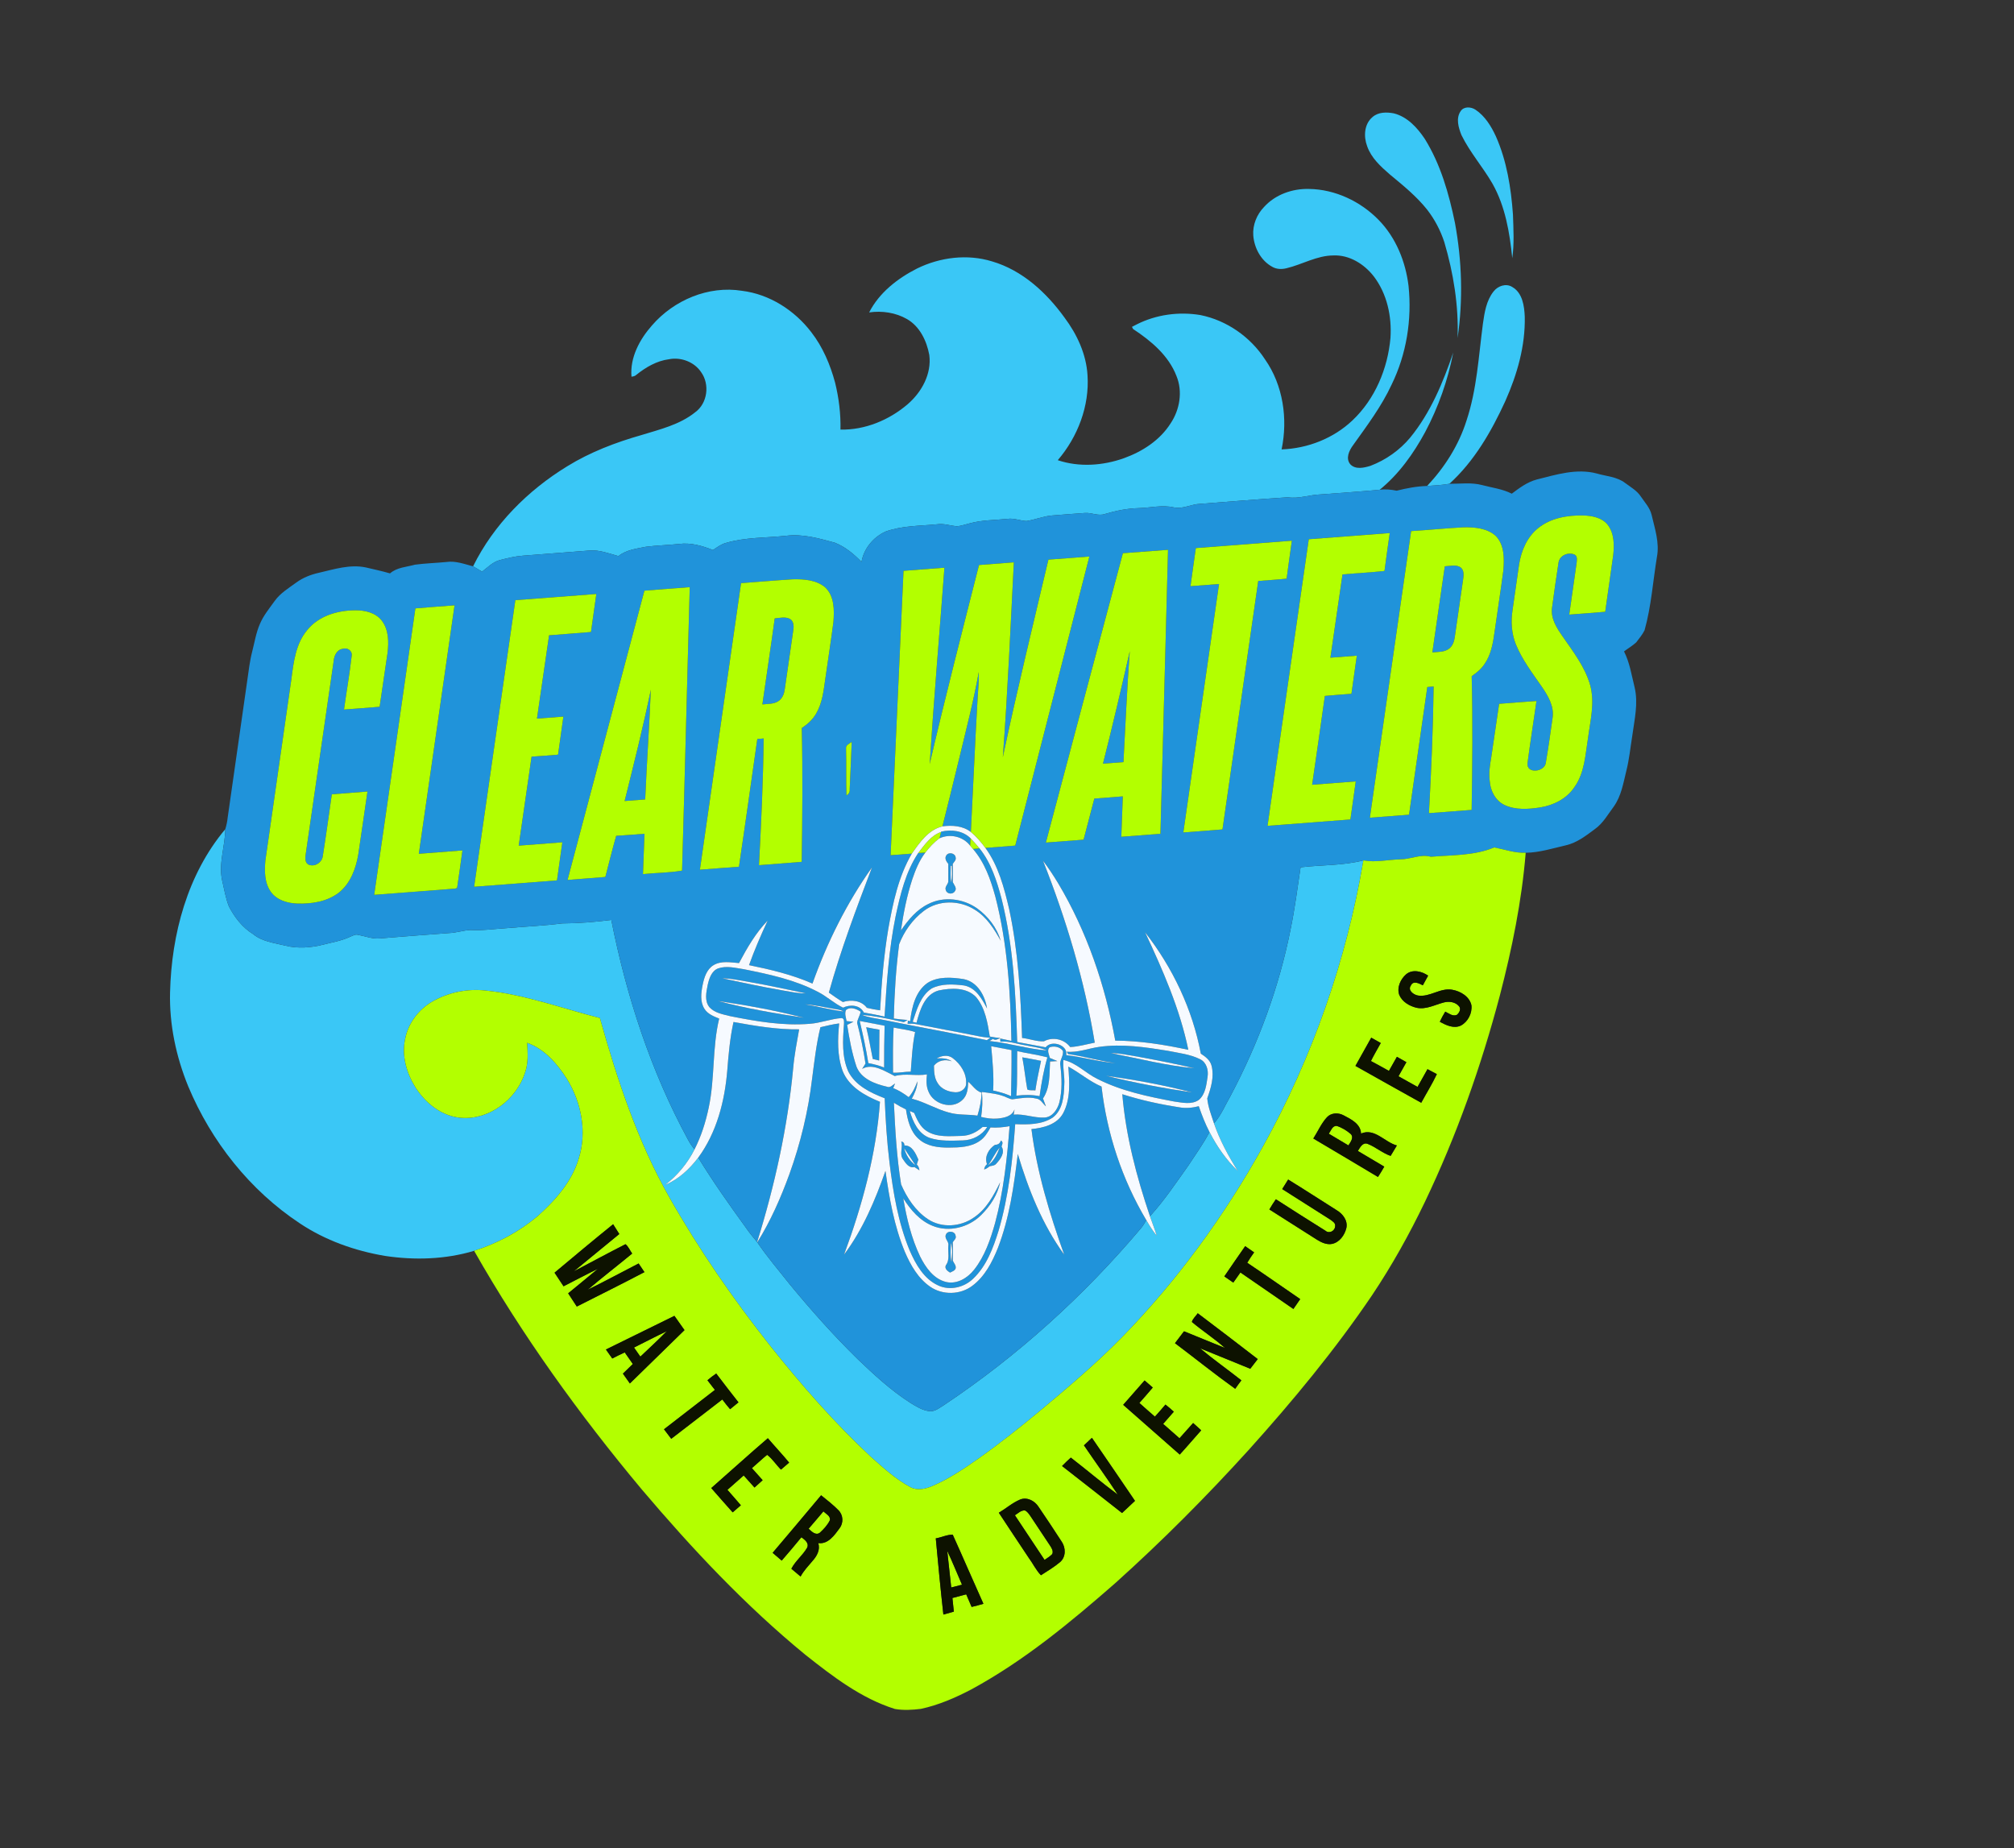
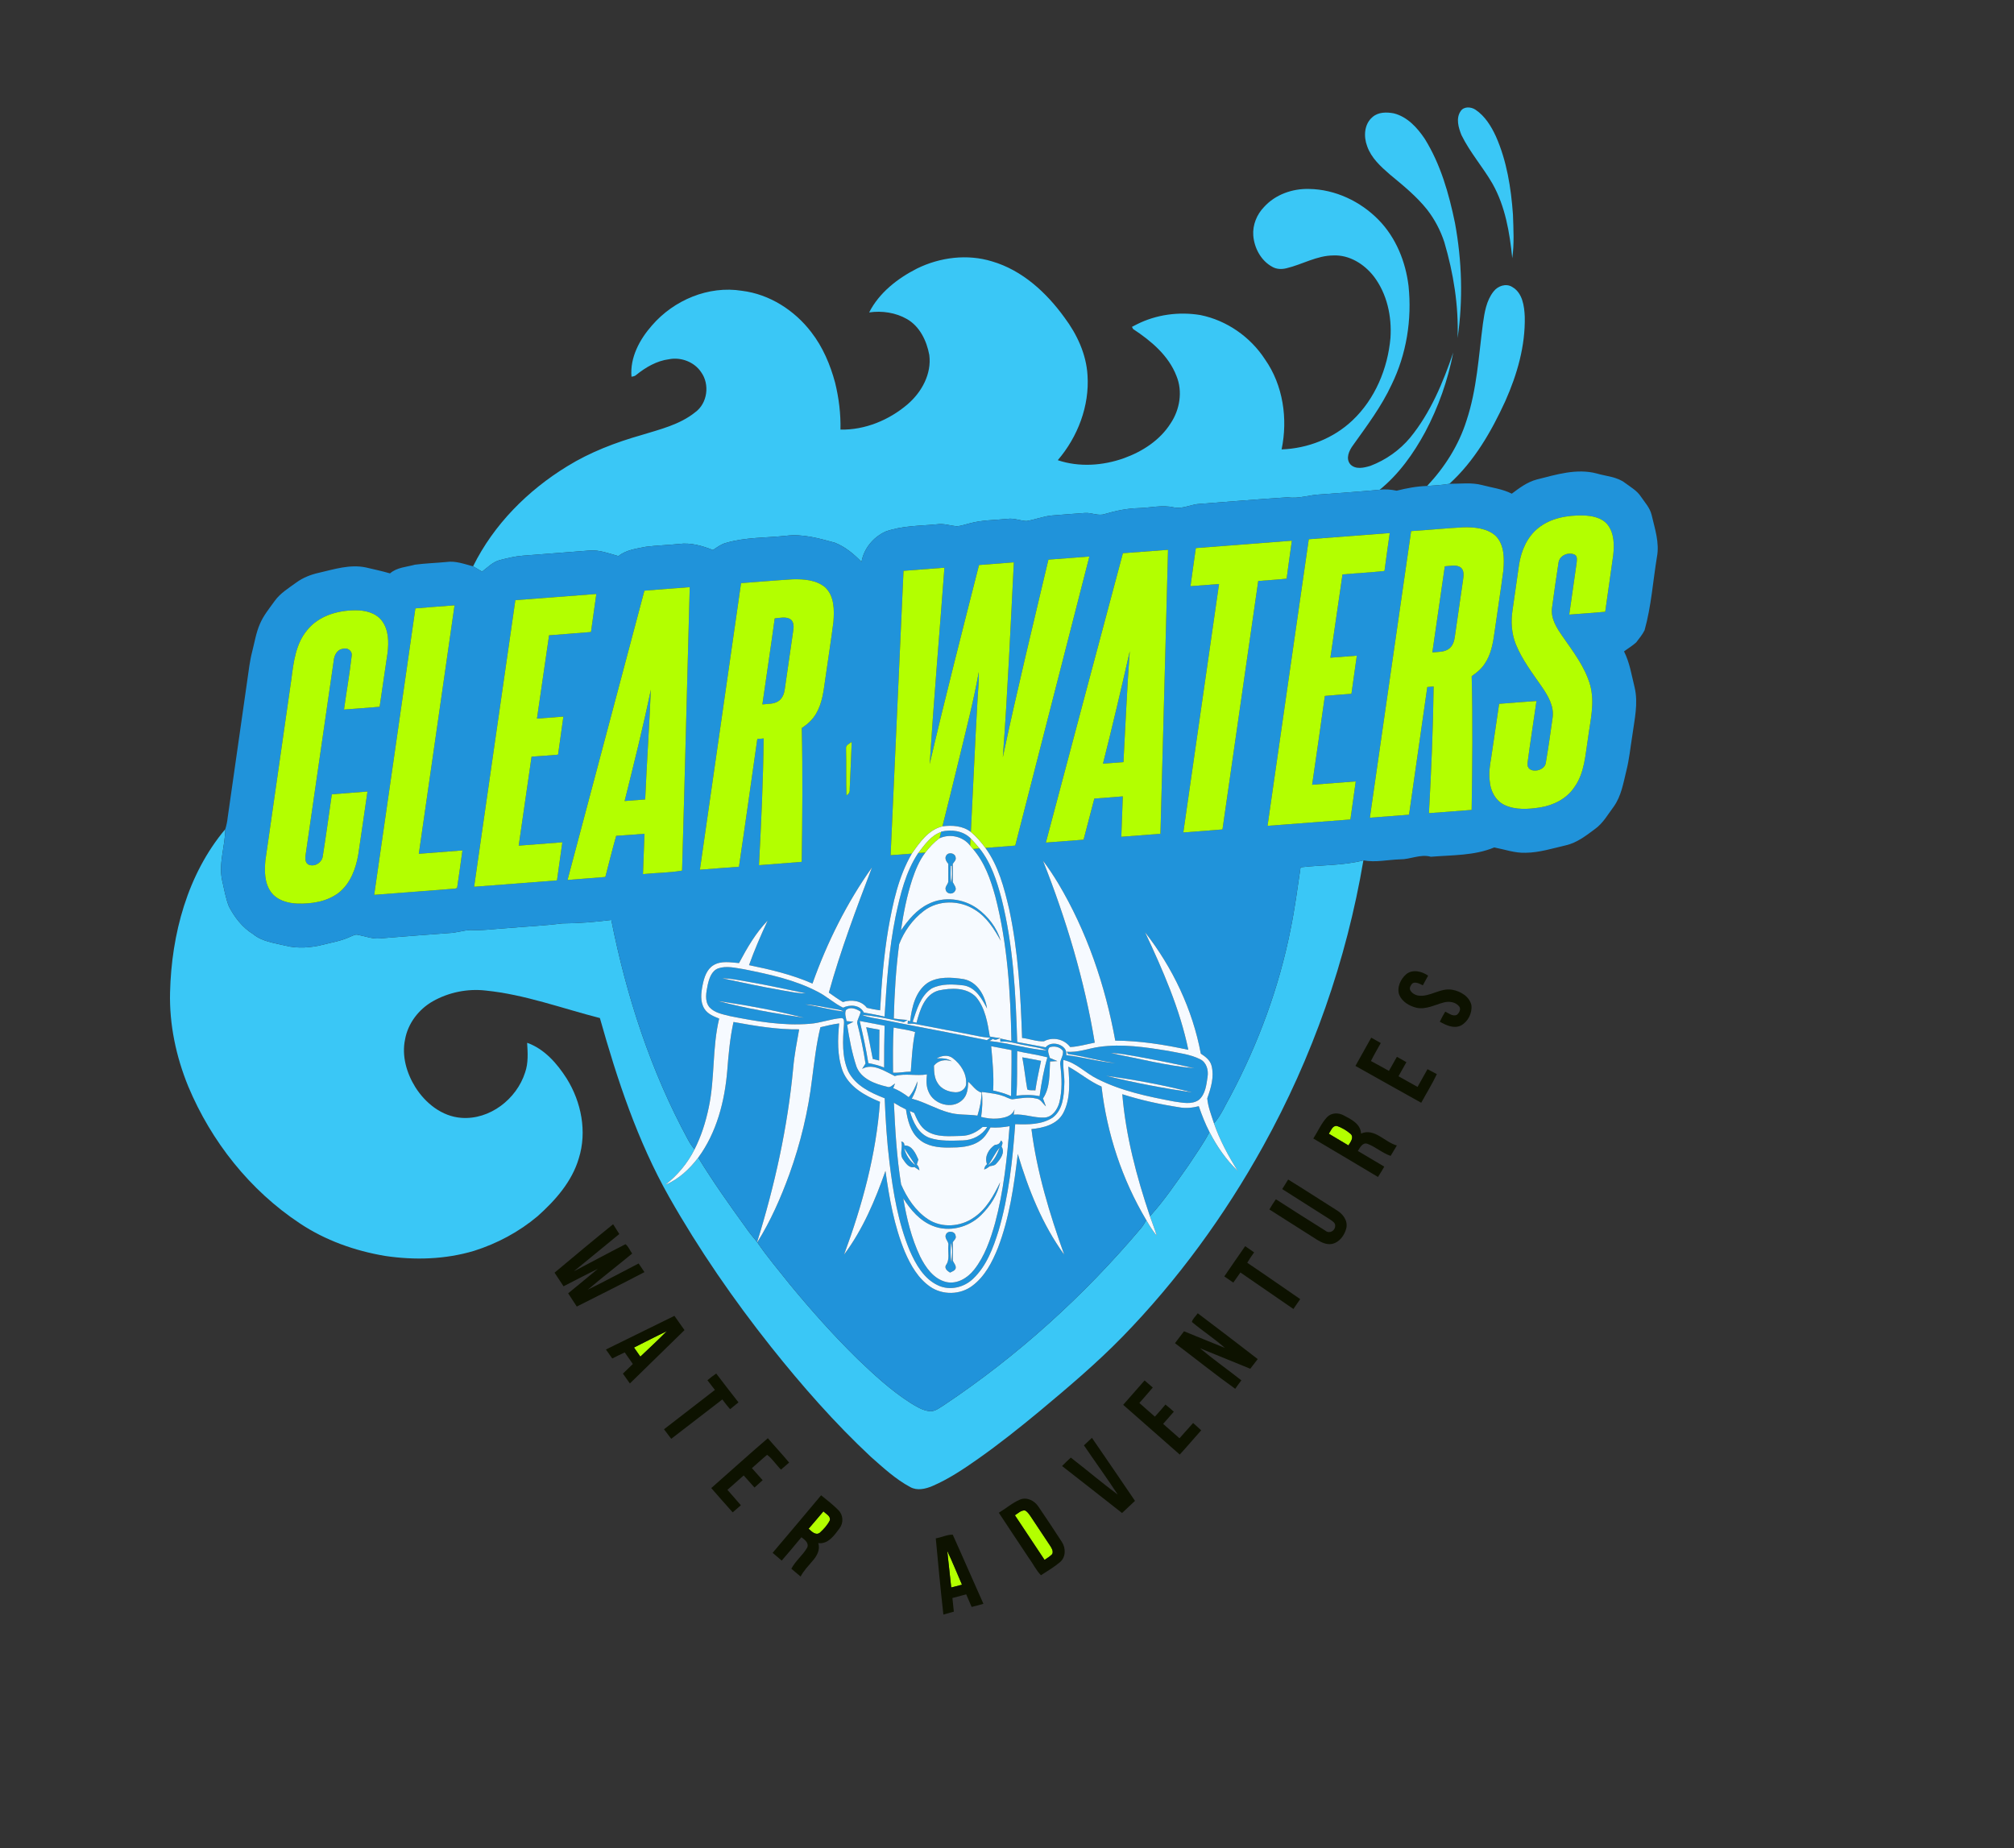
<svg xmlns="http://www.w3.org/2000/svg" width="1240pt" height="1138pt" viewBox="0 0 1240 1138" version="1.1">
  <rect x="0" y="0" width="1240" height="1138" fill="#333333" stroke="none" />
  <g id="#3ac7f6ff">
    <path fill="#3ac7f6" opacity="1.00" d=" M 899.31 68.43 C 901.30 65.38 905.78 65.73 908.49 67.58 C 914.34 71.52 918.13 77.72 921.03 84.01 C 927.72 99.11 930.34 115.67 931.51 132.05 C 931.81 141.01 932.36 150.06 931.09 158.97 C 929.50 143.23 926.79 127.07 918.92 113.11 C 913.01 102.85 905.04 93.87 899.82 83.20 C 897.99 78.63 896.25 72.88 899.31 68.43 Z" />
    <path fill="#3ac7f6" opacity="1.00" d=" M 845.02 72.09 C 848.60 68.90 853.76 68.96 858.20 69.80 C 866.49 71.91 872.61 78.61 877.21 85.48 C 886.98 101.19 892.11 119.29 895.81 137.27 C 900.11 160.58 900.87 184.64 897.42 208.11 C 898.12 188.15 894.89 168.22 889.26 149.11 C 886.90 141.89 883.33 135.07 878.67 129.07 C 872.06 120.79 863.79 114.09 855.66 107.37 C 850.07 102.51 844.27 97.25 841.76 90.07 C 839.49 84.13 839.86 76.42 845.02 72.09 Z" />
    <path fill="#3ac7f6" opacity="1.00" d=" M 778.30 127.40 C 785.25 119.72 795.82 116.04 806.04 116.34 C 822.08 116.59 837.67 123.99 848.81 135.41 C 859.48 146.31 865.42 161.09 867.23 176.09 C 869.38 196.77 865.96 218.08 856.81 236.79 C 850.59 250.24 841.62 262.11 833.07 274.11 C 830.65 277.37 828.35 282.23 831.35 285.85 C 834.59 289.29 839.82 288.03 843.80 286.81 C 853.26 283.20 861.86 277.15 868.32 269.34 C 880.79 254.04 888.46 235.54 894.76 217.02 C 891.45 234.09 885.60 250.69 877.45 266.05 C 870.25 279.34 861.26 291.96 849.46 301.54 C 837.35 302.71 825.20 303.48 813.07 304.42 C 806.28 304.61 799.75 307.23 792.91 306.19 C 774.92 307.30 756.94 308.92 738.95 310.22 C 733.44 310.39 728.24 313.62 722.69 312.40 C 715.51 310.75 708.21 312.68 700.98 312.86 C 693.96 313.04 687.06 314.45 680.35 316.45 C 676.26 317.91 672.18 315.56 668.04 315.84 C 661.33 316.26 654.64 316.88 647.95 317.37 C 642.46 317.77 637.35 320.00 631.95 320.81 C 628.04 320.62 624.29 318.91 620.33 319.46 C 612.58 320.29 604.67 320.12 597.11 322.22 C 594.43 322.86 591.81 323.83 589.06 324.06 C 585.05 323.65 581.12 322.20 577.05 322.80 C 566.37 323.87 555.37 323.60 545.16 327.32 C 537.65 330.76 531.84 337.77 530.42 345.98 C 525.71 341.11 520.30 336.58 513.92 334.12 C 504.20 331.48 494.20 328.60 484.02 329.88 C 471.69 331.21 459.07 330.73 447.07 334.25 C 444.03 335.02 441.52 336.97 438.95 338.67 C 432.34 336.00 425.17 333.97 417.99 334.93 C 411.23 335.63 404.43 335.81 397.70 336.64 C 391.87 337.84 385.55 338.51 380.77 342.40 C 374.97 340.81 369.14 338.48 363.01 338.96 C 349.32 340.06 335.62 341.12 321.92 342.14 C 317.15 342.50 312.49 343.63 307.88 344.82 C 303.47 345.89 300.29 349.32 296.79 351.96 C 294.96 350.85 293.14 349.72 291.27 348.69 C 303.95 323.01 324.90 301.99 349.19 287.12 C 363.34 278.37 379.02 272.41 394.96 267.86 C 406.37 264.35 418.50 261.49 428.00 253.85 C 435.63 248.34 437.11 236.64 431.67 229.13 C 427.49 222.84 419.27 219.74 411.94 221.18 C 404.38 222.14 397.60 226.11 391.75 230.81 C 390.95 231.62 389.85 231.79 388.80 231.94 C 387.79 220.12 393.82 208.97 401.42 200.36 C 414.88 184.77 436.25 175.72 456.84 179.05 C 473.78 181.14 489.21 191.05 499.48 204.50 C 506.61 213.67 511.19 224.55 514.19 235.70 C 516.49 245.12 517.69 254.81 517.47 264.51 C 532.60 264.82 547.50 258.62 558.89 248.84 C 567.49 241.43 573.67 230.17 572.16 218.56 C 570.56 209.91 566.34 201.01 558.46 196.47 C 551.49 192.45 543.02 191.21 535.13 192.36 C 541.30 180.22 552.62 171.42 564.57 165.35 C 578.79 158.36 595.58 156.26 610.83 160.95 C 629.40 166.40 644.29 180.14 655.40 195.53 C 663.10 205.82 668.80 218.03 669.57 231.00 C 670.86 249.96 663.53 269.04 651.26 283.34 C 664.42 287.77 679.05 286.74 692.03 282.10 C 703.41 278.01 714.21 271.02 720.76 260.63 C 726.40 252.20 728.27 241.00 724.33 231.48 C 719.48 218.87 708.63 209.81 697.65 202.59 C 697.47 202.25 697.11 201.58 696.93 201.25 C 697.89 200.76 698.86 200.26 699.83 199.75 C 711.85 193.66 725.75 191.79 739.01 193.97 C 755.25 197.22 769.88 207.43 778.87 221.29 C 790.02 237.19 792.99 257.90 789.07 276.70 C 805.12 276.14 821.05 269.91 832.74 258.80 C 846.60 245.68 854.41 226.96 856.09 208.12 C 857.00 194.82 853.98 180.81 845.77 170.09 C 839.89 162.58 830.82 156.86 821.00 157.28 C 810.78 157.31 801.83 162.84 792.11 165.15 C 789.19 165.89 785.99 165.83 783.34 164.29 C 776.39 160.52 772.24 152.74 771.63 145.01 C 771.15 138.52 773.79 132.03 778.30 127.40 Z" />
    <path fill="#3ac7f6" opacity="1.00" d=" M 919.55 179.49 C 922.16 176.05 927.26 174.24 931.13 176.73 C 937.40 180.37 938.50 188.38 938.78 194.97 C 939.19 212.94 934.08 230.62 926.82 246.92 C 918.27 265.61 907.73 283.94 892.37 297.88 C 887.83 298.67 883.23 298.93 878.65 299.22 C 889.47 287.74 898.14 274.11 902.90 259.00 C 909.33 239.72 910.37 219.28 913.02 199.28 C 914.00 192.41 915.11 185.08 919.55 179.49 Z" />
    <path fill="#3ac7f6" opacity="1.00" d=" M 138.71 510.52 C 138.60 521.06 134.50 531.47 136.75 542.03 C 138.04 547.40 138.90 552.93 140.93 558.09 C 144.46 564.85 149.27 571.11 155.85 575.14 C 161.51 579.84 169.02 580.55 175.89 582.29 C 183.38 584.11 191.25 583.52 198.68 581.69 C 204.39 580.21 210.31 579.30 215.67 576.72 C 217.15 576.16 218.66 575.14 220.32 575.57 C 224.90 576.40 229.37 578.29 234.11 577.76 C 248.19 576.64 262.27 575.51 276.36 574.50 C 280.83 574.38 285.11 572.83 289.56 572.60 C 297.17 573.05 304.73 571.89 312.31 571.44 C 323.60 570.47 334.92 569.97 346.16 568.55 C 356.26 568.50 366.35 567.71 376.37 566.41 C 385.67 613.29 400.63 659.35 423.47 701.46 C 424.62 703.68 426.06 705.73 427.61 707.70 C 423.33 716.24 417.10 723.70 409.56 729.55 C 417.82 726.11 424.53 719.81 429.89 712.76 C 438.96 727.56 448.98 741.74 459.17 755.79 C 461.29 758.93 463.74 761.83 466.16 764.76 L 466.25 764.89 C 472.34 773.91 479.48 782.18 486.21 790.73 C 499.42 806.75 513.24 822.29 528.08 836.83 C 538.19 846.50 548.55 856.07 560.36 863.65 C 563.98 865.87 567.73 868.28 572.03 868.85 C 575.54 869.34 578.37 866.80 581.18 865.13 C 626.51 834.91 667.25 797.94 702.40 756.35 C 703.73 754.79 704.77 753.02 705.77 751.24 C 707.70 754.56 709.70 757.86 712.19 760.82 C 710.99 756.76 709.37 752.85 708.01 748.85 C 716.83 739.20 724.10 728.26 731.67 717.62 C 736.12 710.82 740.91 704.21 744.69 697.00 C 749.21 705.80 754.92 714.08 762.08 720.95 C 756.26 711.69 751.02 702.03 747.44 691.67 C 751.86 686.67 754.37 680.36 757.69 674.64 C 774.76 642.38 787.56 607.79 794.64 571.96 C 797.24 559.40 798.85 546.67 800.75 534.00 C 813.63 532.46 826.81 533.03 839.43 529.73 C 829.02 591.32 808.00 651.07 777.71 705.69 C 754.08 748.34 725.11 788.13 691.07 823.08 C 675.06 839.47 657.53 854.28 639.96 868.95 C 627.69 879.10 615.22 889.04 602.19 898.22 C 593.26 904.51 584.09 910.65 574.02 914.98 C 569.80 916.76 564.68 917.97 560.44 915.60 C 551.38 910.75 543.79 903.68 536.13 896.93 C 513.86 876.12 493.72 853.13 474.74 829.31 C 451.59 800.15 430.37 769.40 411.99 737.00 C 392.51 702.56 380.02 664.75 369.35 626.82 C 346.02 620.86 323.17 612.33 299.09 609.89 C 287.90 608.60 276.30 610.94 266.50 616.49 C 257.81 621.42 251.15 630.08 249.39 640.00 C 247.26 650.12 250.33 660.69 255.68 669.32 C 261.89 679.19 272.02 687.38 284.01 688.26 C 301.51 689.59 318.08 676.73 323.29 660.35 C 325.36 654.48 324.92 648.16 324.55 642.06 C 335.21 645.81 342.99 654.80 348.91 664.07 C 357.92 678.53 361.54 696.81 356.34 713.28 C 352.11 727.60 341.87 739.11 330.96 748.86 C 319.56 758.46 306.11 765.65 291.91 770.14 C 274.17 775.46 255.26 776.01 237.03 773.27 C 218.46 770.14 200.31 763.71 184.59 753.22 C 153.89 732.90 130.08 702.81 115.91 668.93 C 108.42 650.62 104.21 630.83 104.70 611.00 C 105.58 575.25 115.36 538.33 138.71 510.52 Z" />
  </g>
  <g id="#2093daff">
    <path fill="#2093da" opacity="1.00" d=" M 946.15 295.24 C 958.13 292.23 970.69 288.26 983.07 291.52 C 988.94 293.26 995.55 293.49 1000.57 297.37 C 1003.99 299.92 1007.90 302.09 1010.28 305.76 C 1012.72 309.35 1015.85 312.67 1016.88 317.01 C 1018.86 325.52 1021.85 334.16 1020.14 343.01 C 1017.68 358.03 1016.67 373.35 1012.54 388.06 C 1011.21 390.76 1009.21 393.11 1007.40 395.51 C 1005.11 397.63 1002.37 399.19 999.90 401.08 C 1003.40 407.96 1004.53 415.66 1006.39 423.08 C 1008.79 433.03 1006.30 443.15 1004.97 453.06 C 1003.79 460.33 1003.11 467.69 1001.26 474.84 C 999.45 482.28 998.16 490.15 993.63 496.54 C 990.07 501.29 987.10 506.70 982.22 510.27 C 976.63 514.43 970.95 518.92 963.99 520.49 C 955.86 522.35 947.78 524.96 939.36 525.05 C 932.72 525.31 926.42 522.99 919.99 521.77 C 907.67 526.91 894.04 526.41 880.98 527.51 C 874.52 525.68 868.42 529.17 861.97 529.11 C 854.46 529.32 846.91 531.15 839.43 529.73 C 826.81 533.03 813.63 532.46 800.75 534.00 C 798.85 546.67 797.24 559.40 794.64 571.96 C 787.56 607.79 774.76 642.38 757.69 674.64 C 754.37 680.36 751.86 686.67 747.44 691.67 C 745.82 686.62 743.77 681.56 743.30 676.25 C 745.57 669.90 747.67 662.98 745.96 656.23 C 745.12 652.75 742.14 650.58 739.33 648.73 C 734.24 621.53 722.02 595.80 705.02 574.03 C 715.94 597.31 726.40 621.09 731.64 646.38 C 716.86 643.19 701.82 640.79 686.66 640.72 C 680.48 606.70 669.15 573.38 651.37 543.62 C 648.50 538.94 645.51 534.33 642.18 529.98 C 656.47 566.11 667.73 603.59 674.03 641.97 C 669.00 642.93 664.05 644.42 658.90 644.68 C 655.22 639.74 648.17 638.21 642.75 641.13 C 638.25 641.38 633.79 639.55 629.29 639.06 C 628.38 612.48 626.93 585.76 621.32 559.70 C 618.24 546.60 614.74 533.10 606.70 522.07 C 612.82 521.58 618.95 521.12 625.07 520.64 C 640.30 461.32 655.48 401.99 670.70 342.67 C 662.30 343.28 653.90 343.99 645.50 344.57 C 635.94 385.08 626.03 425.52 617.43 466.25 C 620.41 426.29 622.18 386.25 624.21 346.24 C 617.06 346.80 609.91 347.35 602.77 347.89 C 592.42 388.69 581.91 429.45 572.39 470.46 C 574.99 430.12 578.46 389.85 581.47 349.54 C 573.07 350.16 564.68 350.84 556.29 351.46 C 553.59 409.82 550.98 468.19 548.34 526.55 C 552.69 526.22 557.04 525.87 561.40 525.59 C 553.13 539.75 549.73 556.08 546.89 572.04 C 544.13 588.59 542.75 605.33 541.88 622.07 C 539.13 621.70 536.40 621.18 533.72 620.52 C 530.33 615.93 524.05 615.34 518.95 616.95 C 515.97 615.17 513.13 613.17 510.32 611.15 C 517.60 584.94 527.21 559.47 536.87 534.08 C 521.31 555.99 509.23 580.30 500.23 605.59 C 487.78 600.09 474.46 596.97 461.18 594.24 C 464.52 584.90 468.46 575.80 472.64 566.82 C 465.27 574.41 459.95 583.69 455.01 592.97 C 449.83 592.58 444.09 591.40 439.36 594.23 C 435.12 596.77 433.54 601.84 432.61 606.40 C 431.64 611.26 430.91 616.80 433.75 621.19 C 435.77 624.38 439.43 625.80 442.79 627.14 C 438.45 645.11 440.21 663.81 436.38 681.85 C 434.51 690.77 431.76 699.56 427.61 707.70 C 426.06 705.73 424.62 703.68 423.47 701.46 C 400.63 659.35 385.67 613.29 376.37 566.41 C 366.35 567.71 356.26 568.50 346.16 568.55 C 334.92 569.97 323.60 570.47 312.31 571.44 C 304.73 571.89 297.17 573.05 289.56 572.60 C 285.11 572.83 280.83 574.38 276.36 574.50 C 262.27 575.51 248.19 576.64 234.11 577.76 C 229.37 578.29 224.90 576.40 220.32 575.57 C 218.66 575.14 217.15 576.16 215.67 576.72 C 210.31 579.30 204.39 580.21 198.68 581.69 C 191.25 583.52 183.38 584.11 175.89 582.29 C 169.02 580.55 161.51 579.84 155.85 575.14 C 149.27 571.11 144.46 564.85 140.93 558.09 C 138.90 552.93 138.04 547.40 136.75 542.03 C 134.50 531.47 138.60 521.06 138.71 510.52 C 139.43 508.19 139.93 505.79 140.18 503.37 C 144.16 475.20 148.25 447.05 152.25 418.89 C 153.13 412.95 153.76 406.96 155.28 401.15 C 156.75 395.44 157.66 389.54 160.04 384.11 C 162.25 378.91 165.89 374.54 169.15 369.98 C 172.63 365.13 177.84 362.03 182.57 358.57 C 186.58 355.66 191.26 353.82 196.07 352.73 C 205.60 350.54 215.39 347.31 225.25 349.38 C 230.22 350.53 235.22 351.62 240.13 353.04 C 244.39 349.30 250.26 349.14 255.48 347.68 C 261.91 346.82 268.42 346.65 274.88 346.02 C 280.48 345.19 285.94 347.31 291.27 348.69 C 293.14 349.72 294.96 350.85 296.79 351.96 C 300.29 349.32 303.47 345.89 307.88 344.82 C 312.49 343.63 317.15 342.50 321.92 342.14 C 335.62 341.12 349.32 340.06 363.01 338.96 C 369.14 338.48 374.97 340.81 380.77 342.40 C 385.55 338.51 391.87 337.84 397.70 336.64 C 404.43 335.81 411.23 335.63 417.99 334.93 C 425.17 333.97 432.34 336.00 438.95 338.67 C 441.52 336.97 444.03 335.02 447.07 334.25 C 459.07 330.73 471.69 331.21 484.02 329.88 C 494.20 328.60 504.20 331.48 513.92 334.12 C 520.30 336.58 525.71 341.11 530.42 345.98 C 531.84 337.77 537.65 330.76 545.16 327.32 C 555.37 323.60 566.37 323.87 577.05 322.80 C 581.12 322.20 585.05 323.65 589.06 324.06 C 591.81 323.83 594.43 322.86 597.11 322.22 C 604.67 320.12 612.58 320.29 620.33 319.46 C 624.29 318.91 628.04 320.62 631.95 320.81 C 637.35 320.00 642.46 317.77 647.95 317.37 C 654.64 316.88 661.33 316.26 668.04 315.84 C 672.18 315.56 676.26 317.91 680.35 316.45 C 687.06 314.45 693.96 313.04 700.98 312.86 C 708.21 312.68 715.51 310.75 722.69 312.40 C 728.24 313.62 733.44 310.39 738.95 310.22 C 756.94 308.92 774.92 307.30 792.91 306.19 C 799.75 307.23 806.28 304.61 813.07 304.42 C 825.20 303.48 837.35 302.71 849.46 301.54 C 852.97 301.05 856.47 301.44 859.92 302.12 C 866.07 300.59 872.28 299.39 878.65 299.22 C 883.23 298.93 887.83 298.67 892.37 297.88 C 899.08 297.91 905.88 296.92 912.48 298.65 C 918.61 300.30 925.07 301.03 930.79 303.96 C 935.50 300.41 940.36 296.78 946.15 295.24 M 947.07 325.14 C 940.22 330.58 936.61 339.10 935.28 347.56 C 933.90 356.86 932.68 366.18 931.28 375.48 C 930.17 382.57 930.60 390.04 933.31 396.74 C 937.18 406.21 943.44 414.38 949.22 422.73 C 953.10 428.40 957.02 434.90 955.90 442.10 C 954.60 451.34 953.29 460.59 951.72 469.79 C 950.94 475.28 939.89 476.67 940.46 469.98 C 942.11 457.17 944.20 444.41 945.99 431.62 C 938.32 432.13 930.66 432.78 923.00 433.35 C 921.32 444.53 919.72 455.73 918.06 466.91 C 917.19 471.57 916.60 476.32 917.23 481.05 C 917.66 486.97 920.78 493.00 926.31 495.63 C 933.08 498.80 940.89 498.25 948.09 497.16 C 956.46 495.85 964.73 491.74 969.45 484.48 C 975.65 475.75 976.06 464.73 977.71 454.53 C 979.12 443.77 982.00 432.72 979.08 421.95 C 975.94 410.74 968.67 401.39 962.15 391.96 C 958.50 386.73 954.60 380.79 955.59 374.08 C 956.81 364.86 958.14 355.64 959.56 346.44 C 960.16 341.91 965.78 339.58 969.66 341.57 C 971.31 342.65 970.87 344.80 970.73 346.46 C 969.19 357.11 967.65 367.75 966.17 378.41 C 973.55 377.85 980.93 377.34 988.31 376.67 C 989.90 365.08 991.65 353.51 993.23 341.92 C 993.95 335.58 993.90 328.41 989.84 323.12 C 986.31 318.70 980.31 317.58 974.97 317.38 C 965.24 317.15 954.85 318.88 947.07 325.14 M 868.82 327.01 C 860.25 385.81 851.94 444.66 843.41 503.47 C 851.45 502.87 859.49 502.23 867.53 501.62 C 871.30 475.42 875.03 449.22 878.77 423.01 C 879.75 422.93 881.70 422.76 882.67 422.68 C 882.35 448.70 881.21 474.70 879.78 500.67 C 888.54 500.01 897.31 499.32 906.08 498.66 C 906.53 471.21 906.79 443.76 906.11 416.31 C 909.02 414.29 911.85 412.02 913.86 409.05 C 918.04 403.19 919.26 395.89 920.21 388.93 C 921.97 376.29 923.98 363.68 925.62 351.03 C 926.18 343.90 926.29 335.59 921.00 330.06 C 915.67 325.16 907.92 324.54 901.02 324.67 C 890.27 325.24 879.56 326.33 868.82 327.01 M 805.80 332.02 C 797.27 390.83 788.93 449.66 780.41 508.47 C 797.42 507.18 814.42 505.85 831.43 504.55 C 832.50 496.73 833.64 488.93 834.72 481.12 C 825.77 481.77 816.81 482.48 807.86 483.18 C 810.46 464.95 813.21 446.74 815.70 428.49 C 821.15 427.93 826.61 427.61 832.07 427.17 C 833.18 419.35 834.30 411.54 835.37 403.72 C 829.95 404.11 824.53 404.57 819.11 404.95 C 821.57 387.85 824.09 370.76 826.56 353.67 C 835.17 352.90 843.81 352.46 852.42 351.55 C 853.38 343.75 854.59 335.99 855.65 328.21 C 839.03 329.48 822.42 330.80 805.80 332.02 M 736.27 337.46 C 735.17 345.28 734.02 353.09 732.98 360.91 C 738.84 360.49 744.69 360.00 750.55 359.58 C 743.25 410.57 735.85 461.55 728.56 512.55 C 736.59 511.91 744.63 511.32 752.67 510.68 C 759.99 459.69 767.34 408.70 774.68 357.71 C 780.50 357.22 786.34 356.92 792.15 356.28 C 793.13 348.48 794.35 340.72 795.38 332.92 C 775.68 334.43 755.98 335.97 736.27 337.46 M 691.36 340.62 C 675.44 399.97 659.72 459.39 643.93 518.78 C 651.67 518.18 659.41 517.57 667.15 516.99 C 669.36 508.56 671.55 500.12 673.77 491.69 C 679.61 491.23 685.45 490.80 691.30 490.33 C 690.95 498.62 690.74 506.92 690.38 515.21 C 698.41 514.57 706.44 513.96 714.47 513.35 C 716.10 455.08 717.57 396.79 719.14 338.52 C 709.88 339.20 700.62 339.97 691.36 340.62 M 456.26 359.05 C 447.83 417.86 439.38 476.67 430.92 535.48 C 438.93 534.87 446.94 534.21 454.96 533.65 C 458.89 507.47 462.49 481.23 466.26 455.02 C 467.56 454.90 468.87 454.78 470.18 454.67 C 469.87 480.70 468.68 506.70 467.30 532.70 C 476.06 531.97 484.84 531.35 493.61 530.64 C 494.01 503.18 494.26 475.71 493.65 448.25 C 497.14 445.96 500.31 443.08 502.43 439.44 C 506.30 432.97 507.07 425.31 508.13 418.00 C 509.77 406.31 511.63 394.65 513.13 382.94 C 513.69 375.72 513.77 367.22 508.20 361.78 C 502.73 357.04 494.99 356.51 488.07 356.68 C 477.46 357.32 466.86 358.28 456.26 359.05 M 396.76 363.68 C 381.02 423.06 365.16 482.40 349.43 541.78 C 357.19 541.14 364.95 540.63 372.71 539.94 C 374.89 531.49 377.00 523.03 379.37 514.63 C 385.19 514.29 391.00 513.75 396.82 513.35 C 396.43 521.63 396.26 529.92 395.88 538.20 C 403.86 537.35 412.14 537.41 419.94 536.04 C 421.68 477.88 423.02 419.69 424.66 361.52 C 415.36 362.23 406.05 362.91 396.76 363.68 M 317.30 369.53 C 308.78 428.34 300.41 487.17 291.92 545.98 C 308.92 544.67 325.92 543.35 342.93 542.06 C 344.00 534.24 345.14 526.43 346.22 518.61 C 337.27 519.28 328.32 519.97 319.36 520.67 C 322.00 502.41 324.64 484.15 327.28 465.88 C 332.72 465.53 338.15 465.08 343.59 464.65 C 344.65 456.83 345.82 449.03 346.87 441.22 C 341.44 441.61 336.03 442.07 330.60 442.45 C 333.08 425.35 335.59 408.26 338.06 391.16 C 346.66 390.45 355.27 389.88 363.86 389.12 C 364.93 381.31 366.06 373.52 367.15 365.72 C 350.53 366.96 333.92 368.30 317.30 369.53 M 255.75 374.58 C 247.31 433.38 238.92 492.18 230.39 550.96 C 247.00 549.71 263.62 548.44 280.22 547.12 C 280.52 547.02 281.13 546.81 281.43 546.70 C 282.62 539.02 283.61 531.30 284.72 523.61 C 275.77 524.29 266.81 524.96 257.86 525.69 C 265.19 474.69 272.58 423.71 279.85 372.71 C 271.82 373.32 263.78 373.90 255.75 374.58 M 189.08 388.04 C 182.12 396.37 180.77 407.50 179.44 417.86 C 174.09 455.20 168.77 492.54 163.39 529.87 C 162.82 536.37 162.80 543.60 166.78 549.14 C 170.44 554.24 177.00 556.11 183.00 556.32 C 191.87 556.59 201.36 555.18 208.57 549.64 C 215.75 543.97 219.09 534.88 220.58 526.13 C 222.54 513.21 224.35 500.27 226.25 487.34 C 218.94 487.95 211.61 488.45 204.30 489.06 C 202.46 501.77 200.77 514.51 198.73 527.19 C 198.24 531.02 194.08 533.76 190.38 532.52 C 187.65 531.58 187.85 528.18 188.23 525.89 C 193.97 486.27 199.72 446.65 205.43 407.03 C 205.67 403.72 207.40 399.91 211.09 399.46 C 213.95 398.50 217.17 400.82 216.51 403.96 C 215.26 414.97 213.32 425.90 211.80 436.87 C 219.11 436.31 226.42 435.78 233.73 435.16 C 235.34 424.14 237.00 413.14 238.59 402.12 C 239.42 395.32 239.37 387.61 234.93 381.97 C 231.16 377.23 224.78 375.76 218.99 375.77 C 208.00 375.74 196.16 379.13 189.08 388.04 M 520.90 460.93 C 521.16 470.51 520.84 480.11 521.16 489.70 C 522.62 488.97 523.37 487.56 523.15 485.94 C 523.52 476.24 524.09 466.54 524.39 456.84 C 522.98 457.86 520.59 458.74 520.90 460.93 Z" />
    <path fill="#2093da" opacity="1.00" d=" M 889.55 348.67 C 892.84 348.55 896.68 347.32 899.54 349.55 C 901.63 351.48 901.13 354.63 900.77 357.16 C 899.04 368.83 897.39 380.52 895.70 392.20 C 895.35 394.83 894.46 397.60 892.28 399.30 C 889.37 401.67 885.38 401.30 881.88 401.70 C 884.42 384.02 887.02 366.35 889.55 348.67 Z" />
    <path fill="#2093da" opacity="1.00" d=" M 476.99 380.74 C 479.96 380.49 483.16 379.64 486.02 380.89 C 488.64 382.06 488.86 385.36 488.45 387.84 C 486.68 400.02 484.92 412.21 483.17 424.40 C 482.81 427.08 481.79 429.88 479.50 431.52 C 476.60 433.65 472.78 433.31 469.39 433.70 C 471.86 416.04 474.60 398.41 476.99 380.74 Z" />
    <path fill="#2093da" opacity="1.00" d=" M 679.09 470.20 C 684.91 447.20 690.33 424.09 695.59 400.96 C 693.87 423.70 692.97 446.49 691.70 469.25 C 687.49 469.53 683.29 469.87 679.09 470.20 Z" />
    <path fill="#2093da" opacity="1.00" d=" M 602.64 413.74 C 602.81 419.18 602.19 424.60 601.90 430.02 C 600.29 457.42 599.19 484.85 597.75 512.26 C 592.81 508.41 586.25 508.01 580.26 508.78 C 583.75 495.07 587.03 481.31 590.43 467.57 C 594.72 449.69 599.38 431.85 602.64 413.74 Z" />
    <path fill="#2093da" opacity="1.00" d=" M 384.58 493.20 C 390.22 470.41 395.99 447.63 400.71 424.63 C 399.80 447.16 398.20 469.68 397.24 492.22 C 393.02 492.55 388.80 492.87 384.58 493.20 Z" />
    <path fill="#2093da" opacity="1.00" d=" M 579.45 512.06 C 585.71 510.58 592.81 511.41 597.55 516.12 C 597.46 517.63 597.38 519.15 597.30 520.67 C 592.93 514.99 584.96 513.16 578.46 516.12 C 578.69 515.16 579.17 513.22 579.41 512.26 L 579.45 512.06 Z" />
    <path fill="#2093da" opacity="1.00" d=" M 599.06 522.74 C 600.06 522.63 602.05 522.41 603.04 522.31 C 610.20 531.22 613.73 542.34 616.62 553.22 C 623.88 582.07 625.39 611.95 626.28 641.57 C 632.13 642.59 637.94 643.84 643.81 644.84 C 647.41 640.11 657.65 643.42 656.46 649.63 C 666.70 650.85 676.68 653.79 686.96 654.62 C 677.07 653.24 667.46 650.36 657.56 648.97 L 656.81 647.54 C 663.66 648.21 670.12 645.48 676.81 644.57 C 690.86 642.57 705.07 644.73 718.96 646.97 C 725.67 648.35 732.70 649.07 738.90 652.17 C 742.86 654.11 744.12 658.86 743.50 662.95 C 742.76 667.91 742.19 673.69 738.15 677.19 C 733.69 680.34 727.88 678.87 722.88 678.20 C 706.75 675.16 690.36 671.77 675.62 664.27 C 668.41 660.80 662.77 654.34 654.73 652.62 C 654.23 657.74 655.65 662.83 655.26 667.98 C 655.04 675.09 654.32 683.44 648.16 688.09 C 641.36 692.53 632.86 692.45 625.05 692.14 C 623.46 714.23 621.07 736.45 614.81 757.77 C 611.50 768.38 607.44 779.41 599.21 787.25 C 593.64 792.72 584.77 794.82 577.59 791.43 C 568.75 787.38 563.74 778.33 560.02 769.80 C 552.98 752.70 549.91 734.28 547.68 716.01 C 546.05 702.79 545.23 689.50 544.69 676.20 C 536.04 672.87 526.69 668.41 522.30 659.76 C 518.28 650.75 518.87 640.53 519.60 630.94 C 519.63 629.59 520.10 626.99 518.16 626.84 C 511.52 627.30 505.24 629.88 498.59 630.36 C 482.10 631.72 465.65 628.86 449.54 625.65 C 445.10 624.52 440.06 623.71 436.81 620.17 C 433.65 616.31 434.83 610.95 435.71 606.49 C 436.60 602.55 438.01 597.85 442.15 596.25 C 447.31 594.48 452.81 595.97 458.01 596.76 C 473.51 599.87 489.27 603.20 503.38 610.59 C 508.93 613.35 513.47 617.75 519.07 620.43 C 523.31 618.36 529.53 618.63 531.83 623.41 C 536.11 624.16 540.37 624.98 544.62 625.91 C 545.89 605.22 547.28 584.45 551.44 564.09 C 554.33 550.65 557.61 536.81 565.33 525.22 C 566.43 525.15 568.62 525.01 569.72 524.94 C 565.98 529.87 563.62 535.65 561.66 541.47 C 558.33 551.69 556.25 562.27 554.69 572.89 C 559.16 566.41 564.37 560.03 571.62 556.57 C 581.09 551.71 593.04 553.24 601.61 559.29 C 608.38 564.18 613.80 571.21 616.16 579.27 C 612.06 571.94 607.41 564.45 600.01 560.03 C 590.70 554.13 577.76 554.03 568.87 560.80 C 561.97 565.98 556.67 573.37 553.59 581.38 C 551.62 596.54 550.67 611.84 550.30 627.12 C 553.13 627.53 555.96 627.83 558.83 628.01 C 558.04 628.46 557.26 628.91 556.49 629.36 C 547.98 627.51 539.42 625.59 530.73 624.87 C 534.95 626.66 539.57 626.95 544.01 627.96 C 565.18 632.27 586.46 636.08 607.62 640.43 C 608.32 639.95 609.02 639.47 609.73 639.00 C 607.10 638.74 604.49 638.44 601.92 637.89 C 589.31 635.32 576.64 633.07 564.02 630.56 C 562.31 630.20 560.52 630.26 558.80 630.36 C 558.85 629.87 558.94 628.90 558.99 628.41 L 560.36 628.78 C 561.40 620.16 563.57 610.40 571.14 605.13 C 577.68 601.07 585.96 601.73 593.25 602.84 C 601.78 604.46 606.50 612.99 607.71 620.94 C 604.60 614.98 600.78 608.07 593.53 606.75 C 586.95 605.97 579.69 605.48 573.61 608.60 C 566.69 613.16 564.42 621.72 561.92 629.14 C 562.51 629.28 563.70 629.55 564.29 629.69 C 566.39 621.96 569.19 612.25 577.93 609.84 C 585.57 608.23 595.22 607.78 601.02 613.97 C 606.63 620.73 608.04 629.80 609.42 638.20 C 611.55 638.66 613.69 638.89 615.88 639.14 C 614.44 639.70 612.92 640.84 611.35 639.67 C 610.64 640.09 609.95 640.52 609.26 640.96 C 621.13 642.17 632.66 645.83 644.55 646.79 C 640.38 644.86 635.72 644.64 631.31 643.58 C 626.18 642.88 621.14 640.81 615.91 641.39 C 615.89 640.89 615.84 639.90 615.81 639.40 C 618.10 639.89 620.41 640.39 622.71 640.89 C 622.16 611.06 620.30 580.95 612.80 551.97 C 609.93 541.56 606.25 531.01 599.06 522.74 M 444.74 602.36 C 456.81 604.95 468.89 607.55 481.06 609.66 C 486.05 610.47 491.01 611.71 496.10 611.60 C 484.67 609.24 473.28 606.69 461.77 604.70 C 456.11 603.78 450.50 602.43 444.74 602.36 M 442.05 616.32 C 459.41 620.92 477.17 623.93 494.92 626.64 C 477.53 622.14 459.81 618.94 442.05 616.32 M 495.78 618.38 C 503.65 619.65 511.38 621.84 519.31 622.76 C 517.41 621.57 515.10 621.49 512.97 621.07 C 507.25 620.15 501.59 618.69 495.78 618.38 M 520.86 621.90 C 519.89 624.11 520.84 626.47 521.24 628.70 C 522.65 628.83 524.07 628.96 525.49 629.11 C 524.18 629.74 522.88 630.36 521.58 630.99 C 522.94 639.67 524.54 648.38 527.33 656.73 C 530.28 664.34 538.75 667.39 546.07 669.09 C 548.10 669.99 549.54 668.07 551.07 667.09 C 550.69 668.04 550.32 669.00 549.96 669.96 C 553.40 671.32 556.53 673.32 559.48 675.53 C 561.98 672.70 563.57 669.26 564.84 665.75 C 564.78 669.61 563.17 673.15 561.38 676.49 C 569.23 678.43 576.19 682.83 584.00 684.93 C 589.77 686.69 595.88 686.01 601.80 686.90 C 603.27 682.32 604.15 677.58 604.39 672.77 C 600.77 671.74 598.87 668.30 596.12 666.04 C 595.97 670.03 595.64 674.55 592.39 677.37 C 586.17 683.28 574.84 679.93 571.74 672.26 C 570.18 668.89 570.32 665.11 570.71 661.51 C 564.12 662.64 557.40 660.70 550.87 662.52 C 544.80 659.63 537.51 654.38 530.80 658.10 C 531.49 657.01 532.18 655.93 532.88 654.86 C 531.64 646.43 529.84 638.09 527.75 629.83 C 527.85 627.43 529.59 625.31 529.86 622.87 C 527.33 621.19 523.51 619.57 520.86 621.90 M 529.31 628.61 C 531.33 637.20 533.25 645.82 534.62 654.56 C 537.93 655.18 541.21 656.03 544.35 657.29 C 544.31 648.71 544.44 640.13 544.64 631.56 C 539.54 630.53 534.41 629.63 529.31 628.61 M 550.18 632.66 C 549.68 641.91 549.75 651.18 549.85 660.45 C 553.50 660.68 557.10 659.81 560.75 659.81 C 561.39 651.67 561.73 643.47 563.43 635.45 C 559.14 633.98 554.58 633.61 550.18 632.66 M 610.26 644.17 C 611.10 653.24 611.98 662.34 611.47 671.47 C 615.25 672.23 618.96 673.32 622.49 674.89 C 622.69 665.45 622.87 656.00 622.77 646.56 C 618.59 645.79 614.42 644.98 610.26 644.17 M 646.14 644.88 C 644.45 646.73 645.91 649.35 646.40 651.40 C 647.94 652.00 649.49 652.64 651.01 653.32 C 649.50 653.41 647.99 653.49 646.50 653.58 C 646.08 661.30 646.66 669.60 642.15 676.34 C 642.76 677.96 643.39 679.57 643.97 681.21 C 642.01 679.51 640.71 676.62 637.86 676.36 C 633.27 675.27 628.60 676.14 624.03 676.76 C 622.61 677.12 621.34 676.28 620.09 675.82 C 615.22 673.49 609.77 673.04 604.50 672.32 C 605.11 677.45 604.81 682.60 604.07 687.70 C 607.33 688.49 610.71 689.01 614.08 688.71 C 618.19 688.32 623.08 687.43 624.65 683.03 C 624.52 683.84 624.25 685.46 624.11 686.27 C 630.51 685.73 636.63 688.38 643.01 688.09 C 647.85 687.88 651.02 683.21 652.19 678.95 C 654.08 671.47 653.75 663.60 652.86 656.00 C 652.09 652.82 655.08 650.14 654.38 646.97 C 652.61 644.51 648.83 643.77 646.14 644.88 M 625.76 674.60 C 630.51 674.06 635.34 673.96 640.06 674.91 C 641.18 666.86 642.61 658.83 644.87 651.01 C 638.75 649.38 632.46 648.60 626.29 647.19 C 626.07 656.32 626.51 665.48 625.76 674.60 M 683.97 648.40 C 701.04 651.72 717.99 656.12 735.32 657.73 C 724.30 655.12 713.18 652.93 702.04 650.88 C 696.04 649.93 690.08 648.49 683.97 648.40 M 576.74 651.65 C 579.94 651.51 583.27 651.51 586.00 653.44 C 582.11 652.08 577.67 652.77 575.03 656.13 C 575.09 659.75 575.20 663.60 577.24 666.75 C 579.40 670.50 583.86 672.27 588.02 672.50 C 591.22 672.80 594.97 670.45 594.84 666.95 C 595.14 660.84 591.35 655.07 586.60 651.51 C 583.71 649.24 579.71 649.94 576.74 651.65 M 681.06 662.37 C 698.53 666.70 716.26 670.00 734.07 672.65 C 716.66 668.08 698.88 664.86 681.06 662.37 M 550.36 678.99 C 551.16 695.78 552.10 712.63 554.80 729.24 C 558.39 737.55 563.69 745.59 571.36 750.67 C 579.80 756.25 591.40 755.40 599.54 749.67 C 607.32 744.51 611.81 736.03 615.80 727.87 C 614.22 735.64 609.67 742.58 604.10 748.10 C 596.48 755.71 584.32 758.92 574.20 754.75 C 566.30 751.61 560.61 744.87 556.15 737.87 C 558.19 750.11 561.15 762.36 566.50 773.61 C 569.87 780.34 574.76 787.43 582.51 789.33 C 589.23 790.90 595.76 786.84 599.78 781.73 C 606.36 773.38 609.83 763.10 612.68 752.98 C 617.89 733.53 620.04 713.42 621.59 693.39 C 617.72 694.09 613.78 694.46 609.85 694.18 C 608.11 697.19 606.34 700.34 603.40 702.34 C 597.84 706.35 590.64 706.55 584.05 706.58 C 577.65 706.61 570.63 705.79 565.69 701.31 C 560.45 696.74 558.80 689.67 557.79 683.10 C 555.23 681.87 552.75 680.49 550.36 678.99 M 560.15 684.05 C 562.03 690.67 565.36 697.99 572.27 700.57 C 578.91 702.79 586.08 702.32 592.97 702.15 C 598.92 701.96 604.62 698.96 607.82 693.89 C 607.12 693.89 605.70 693.88 604.99 693.87 C 601.38 697.06 596.92 699.31 592.01 699.38 C 584.84 699.50 576.91 700.46 570.56 696.39 C 566.54 693.86 564.65 689.39 562.82 685.23 C 562.15 684.94 560.82 684.34 560.15 684.05 Z" />
    <path fill="#2093da" opacity="1.00" d=" M 582.61 526.70 C 584.03 524.39 588.14 525.24 588.39 527.97 C 588.80 529.57 587.37 530.69 586.60 531.88 C 586.77 535.63 586.58 539.39 586.62 543.15 C 587.40 544.86 589.45 546.94 587.85 548.82 C 586.50 550.92 582.92 550.47 582.31 548.03 C 581.41 545.75 584.19 544.30 583.87 542.08 C 583.92 538.68 583.84 535.28 583.86 531.89 C 582.67 530.50 581.42 528.48 582.61 526.70 M 585.36 533.09 C 585.38 536.49 584.93 539.95 585.73 543.30 C 586.24 539.93 586.12 536.51 586.02 533.12 L 585.36 533.09 Z" />
    <path fill="#2093da" opacity="1.00" d=" M 451.61 629.24 C 464.95 631.66 478.41 633.97 492.02 633.78 C 490.63 641.68 489.06 649.55 488.37 657.56 C 484.96 693.97 477.02 729.87 466.16 764.76 C 463.74 761.83 461.29 758.93 459.17 755.79 C 448.98 741.74 438.96 727.56 429.89 712.76 C 441.26 697.29 446.20 678.05 447.77 659.16 C 448.55 649.13 449.45 639.08 451.61 629.24 Z" />
    <path fill="#2093da" opacity="1.00" d=" M 505.12 632.47 C 508.94 631.57 512.76 630.62 516.67 630.13 C 515.70 639.82 515.43 649.98 518.76 659.28 C 522.60 669.12 532.49 674.64 541.79 678.38 C 539.49 710.68 530.89 742.19 519.69 772.45 C 531.23 757.03 538.82 739.02 545.17 720.94 C 547.55 737.90 550.57 754.98 557.16 770.88 C 560.66 779.01 565.31 787.16 572.77 792.28 C 580.36 797.50 591.23 797.27 598.58 791.72 C 606.32 786.00 610.88 777.12 614.39 768.39 C 621.51 749.88 624.30 730.09 626.64 710.50 C 633.17 732.31 641.72 753.92 655.19 772.44 C 646.22 747.36 638.41 721.68 635.05 695.19 C 642.35 694.46 650.67 692.45 654.51 685.52 C 659.23 676.76 658.49 666.30 657.75 656.71 C 664.75 660.50 670.82 665.84 678.20 668.99 C 681.53 697.92 690.86 726.20 705.77 751.24 C 704.77 753.02 703.73 754.79 702.40 756.35 C 667.25 797.94 626.51 834.91 581.18 865.13 C 578.37 866.80 575.54 869.34 572.03 868.85 C 567.73 868.28 563.98 865.87 560.36 863.65 C 548.55 856.07 538.19 846.50 528.08 836.83 C 513.24 822.29 499.42 806.75 486.21 790.73 C 479.48 782.18 472.34 773.91 466.25 764.89 C 474.48 751.75 480.73 737.46 486.03 722.92 C 492.88 703.88 497.66 684.07 500.03 663.97 C 501.42 653.43 502.59 642.82 505.12 632.47 Z" />
    <path fill="#2093da" opacity="1.00" d=" M 533.32 632.46 C 536.02 633.01 538.73 633.55 541.46 633.98 C 541.41 640.31 541.32 646.63 541.28 652.96 C 539.97 652.63 538.66 652.32 537.36 652.01 C 536.06 645.48 534.93 638.92 533.32 632.46 Z" />
    <path fill="#2093da" opacity="1.00" d=" M 629.42 651.01 C 633.27 651.65 637.12 652.41 640.96 653.18 C 639.73 659.23 638.34 665.26 637.46 671.38 C 635.85 671.07 633.90 671.64 632.50 670.76 C 631.31 664.20 630.69 657.55 629.42 651.01 Z" />
    <path fill="#2093da" opacity="1.00" d=" M 690.99 673.72 C 702.38 677.36 714.11 679.92 725.92 681.75 C 729.97 682.52 734.11 682.13 738.08 681.10 C 739.96 686.52 742.02 691.90 744.69 697.00 C 740.91 704.21 736.12 710.82 731.67 717.62 C 724.10 728.26 716.83 739.20 708.01 748.85 C 699.77 724.51 693.14 699.39 690.99 673.72 Z" />
    <path fill="#2093da" opacity="1.00" d=" M 554.88 702.79 C 556.20 703.06 556.86 703.89 556.85 705.28 C 561.59 705.08 563.80 710.28 565.42 713.93 C 565.19 714.68 564.72 716.19 564.48 716.94 C 565.42 717.95 565.95 719.16 566.09 720.57 C 565.04 719.90 564.01 719.23 563.01 718.55 C 559.71 719.40 557.69 716.28 556.10 713.96 C 553.49 710.65 556.11 706.50 554.88 702.79 M 556.66 706.93 C 557.73 711.02 560.16 714.91 563.62 717.40 C 561.23 713.95 559.03 710.38 556.66 706.93 Z" />
    <path fill="#2093da" opacity="1.00" d=" M 612.60 704.88 C 614.41 704.84 615.72 704.08 616.20 702.21 C 617.86 703.09 617.13 704.56 616.63 705.89 C 619.02 709.72 615.96 713.65 613.43 716.45 C 612.45 717.70 610.80 717.76 609.38 718.06 C 608.33 718.89 607.25 719.70 605.93 720.05 C 606.10 718.74 606.68 717.65 607.69 716.79 C 605.94 712.16 608.78 707.35 612.60 704.88 M 608.41 717.33 C 612.05 714.80 613.97 710.54 615.52 706.53 C 612.66 709.77 611.02 713.89 608.41 717.33 Z" />
    <path fill="#2093da" opacity="1.00" d=" M 582.30 760.34 C 583.25 757.42 588.10 757.89 588.37 760.95 C 588.96 762.56 587.27 763.64 586.59 764.89 C 586.78 768.63 586.64 772.38 586.65 776.13 C 587.21 777.77 588.88 779.14 588.35 781.07 C 587.77 782.51 586.16 782.86 584.95 783.55 C 583.39 782.61 581.43 781.19 582.32 779.07 C 585.00 775.59 583.50 770.97 583.89 766.93 C 584.43 764.45 581.43 762.80 582.30 760.34 M 585.52 765.21 C 585.27 769.13 584.94 773.13 585.81 777.01 C 586.09 773.10 586.64 769.04 585.52 765.21 Z" />
  </g>
  <g id="#b3ff00ff">
    <path fill="#b3ff00" opacity="1.00" d=" M 947.07 325.14 C 954.85 318.88 965.24 317.15 974.97 317.38 C 980.31 317.58 986.31 318.70 989.84 323.12 C 993.90 328.41 993.95 335.58 993.23 341.92 C 991.65 353.51 989.90 365.08 988.31 376.67 C 980.93 377.34 973.55 377.85 966.17 378.41 C 967.65 367.75 969.19 357.11 970.73 346.46 C 970.87 344.80 971.31 342.65 969.66 341.57 C 965.78 339.58 960.16 341.91 959.56 346.44 C 958.14 355.64 956.81 364.86 955.59 374.08 C 954.60 380.79 958.50 386.73 962.15 391.96 C 968.67 401.39 975.94 410.74 979.08 421.95 C 982.00 432.72 979.12 443.77 977.71 454.53 C 976.06 464.73 975.65 475.75 969.45 484.48 C 964.73 491.74 956.46 495.85 948.09 497.16 C 940.89 498.25 933.08 498.80 926.31 495.63 C 920.78 493.00 917.66 486.97 917.23 481.05 C 916.60 476.32 917.19 471.57 918.06 466.91 C 919.72 455.73 921.32 444.53 923.00 433.35 C 930.66 432.78 938.32 432.13 945.99 431.62 C 944.20 444.41 942.11 457.17 940.46 469.98 C 939.89 476.67 950.94 475.28 951.72 469.79 C 953.29 460.59 954.60 451.34 955.90 442.10 C 957.02 434.90 953.10 428.40 949.22 422.73 C 943.44 414.38 937.18 406.21 933.31 396.74 C 930.60 390.04 930.17 382.57 931.28 375.48 C 932.68 366.18 933.90 356.86 935.28 347.56 C 936.61 339.10 940.22 330.58 947.07 325.14 Z" />
    <path fill="#b3ff00" opacity="1.00" d=" M 868.82 327.01 C 879.56 326.33 890.27 325.24 901.02 324.67 C 907.92 324.54 915.67 325.16 921.00 330.06 C 926.29 335.59 926.18 343.90 925.62 351.03 C 923.98 363.68 921.97 376.29 920.21 388.93 C 919.26 395.89 918.04 403.19 913.86 409.05 C 911.85 412.02 909.02 414.29 906.11 416.31 C 906.79 443.76 906.53 471.21 906.08 498.66 C 897.31 499.32 888.54 500.01 879.78 500.67 C 881.21 474.70 882.35 448.70 882.67 422.68 C 881.70 422.76 879.75 422.93 878.77 423.01 C 875.03 449.22 871.30 475.42 867.53 501.62 C 859.49 502.23 851.45 502.87 843.41 503.47 C 851.94 444.66 860.25 385.81 868.82 327.01 M 889.55 348.67 C 887.02 366.35 884.42 384.02 881.88 401.70 C 885.38 401.30 889.37 401.67 892.28 399.30 C 894.46 397.60 895.35 394.83 895.70 392.20 C 897.39 380.52 899.04 368.83 900.77 357.16 C 901.13 354.63 901.63 351.48 899.54 349.55 C 896.68 347.32 892.84 348.55 889.55 348.67 Z" />
    <path fill="#b3ff00" opacity="1.00" d=" M 805.80 332.02 C 822.42 330.80 839.03 329.48 855.65 328.21 C 854.59 335.99 853.38 343.75 852.42 351.55 C 843.81 352.46 835.17 352.90 826.56 353.67 C 824.09 370.76 821.57 387.85 819.11 404.95 C 824.53 404.57 829.95 404.11 835.37 403.72 C 834.30 411.54 833.18 419.35 832.07 427.17 C 826.61 427.61 821.15 427.93 815.70 428.49 C 813.21 446.74 810.46 464.95 807.86 483.18 C 816.81 482.48 825.77 481.77 834.72 481.12 C 833.64 488.93 832.50 496.73 831.43 504.55 C 814.42 505.85 797.42 507.18 780.41 508.47 C 788.93 449.66 797.27 390.83 805.80 332.02 Z" />
    <path fill="#b3ff00" opacity="1.00" d=" M 736.27 337.46 C 755.98 335.97 775.68 334.43 795.38 332.92 C 794.35 340.72 793.13 348.48 792.15 356.28 C 786.34 356.92 780.50 357.22 774.68 357.71 C 767.34 408.70 759.99 459.69 752.67 510.68 C 744.63 511.32 736.59 511.91 728.56 512.55 C 735.85 461.55 743.25 410.57 750.55 359.58 C 744.69 360.00 738.84 360.49 732.98 360.91 C 734.02 353.09 735.17 345.28 736.27 337.46 Z" />
    <path fill="#b3ff00" opacity="1.00" d=" M 691.36 340.62 C 700.62 339.97 709.88 339.20 719.14 338.52 C 717.57 396.79 716.10 455.08 714.47 513.35 C 706.44 513.96 698.41 514.57 690.38 515.21 C 690.74 506.92 690.95 498.62 691.30 490.33 C 685.45 490.80 679.61 491.23 673.77 491.69 C 671.55 500.12 669.36 508.56 667.15 516.99 C 659.41 517.57 651.67 518.18 643.93 518.78 C 659.72 459.39 675.44 399.97 691.36 340.62 M 679.09 470.20 C 683.29 469.87 687.49 469.53 691.70 469.25 C 692.97 446.49 693.87 423.70 695.59 400.96 C 690.33 424.09 684.91 447.20 679.09 470.20 Z" />
    <path fill="#b3ff00" opacity="1.00" d=" M 645.50 344.57 C 653.90 343.99 662.30 343.28 670.70 342.67 C 655.48 401.99 640.30 461.32 625.07 520.64 C 618.95 521.12 612.82 521.58 606.70 522.07 C 604.03 518.53 601.18 515.09 597.75 512.26 C 599.19 484.85 600.29 457.42 601.90 430.02 C 602.19 424.60 602.81 419.18 602.64 413.74 C 599.38 431.85 594.72 449.69 590.43 467.57 C 587.03 481.31 583.75 495.07 580.26 508.78 C 571.59 510.92 566.23 518.71 561.40 525.59 C 557.04 525.87 552.69 526.22 548.34 526.55 C 550.98 468.19 553.59 409.82 556.29 351.46 C 564.68 350.84 573.07 350.16 581.47 349.54 C 578.46 389.85 574.99 430.12 572.39 470.46 C 581.91 429.45 592.42 388.69 602.77 347.89 C 609.91 347.35 617.06 346.80 624.21 346.24 C 622.18 386.25 620.41 426.29 617.43 466.25 C 626.03 425.52 635.94 385.08 645.50 344.57 Z" />
    <path fill="#b3ff00" opacity="1.00" d=" M 456.26 359.05 C 466.86 358.28 477.46 357.32 488.07 356.68 C 494.99 356.51 502.73 357.04 508.20 361.78 C 513.77 367.22 513.69 375.72 513.13 382.94 C 511.63 394.65 509.77 406.31 508.13 418.00 C 507.07 425.31 506.30 432.97 502.43 439.44 C 500.31 443.08 497.14 445.96 493.65 448.25 C 494.26 475.71 494.01 503.18 493.61 530.64 C 484.84 531.35 476.06 531.97 467.30 532.70 C 468.68 506.70 469.87 480.70 470.18 454.67 C 468.87 454.78 467.56 454.90 466.26 455.02 C 462.49 481.23 458.89 507.47 454.96 533.65 C 446.94 534.21 438.93 534.87 430.92 535.48 C 439.38 476.67 447.83 417.86 456.26 359.05 M 476.99 380.74 C 474.60 398.41 471.86 416.04 469.39 433.70 C 472.78 433.31 476.60 433.65 479.50 431.52 C 481.79 429.88 482.81 427.08 483.17 424.40 C 484.92 412.21 486.68 400.02 488.45 387.84 C 488.86 385.36 488.64 382.06 486.02 380.89 C 483.16 379.64 479.96 380.49 476.99 380.74 Z" />
    <path fill="#b3ff00" opacity="1.00" d=" M 396.76 363.68 C 406.05 362.91 415.36 362.23 424.66 361.52 C 423.02 419.69 421.68 477.88 419.94 536.04 C 412.14 537.41 403.86 537.35 395.88 538.20 C 396.26 529.92 396.43 521.63 396.82 513.35 C 391.00 513.75 385.19 514.29 379.37 514.63 C 377.00 523.03 374.89 531.49 372.71 539.94 C 364.95 540.63 357.19 541.14 349.43 541.78 C 365.16 482.40 381.02 423.06 396.76 363.68 M 384.58 493.20 C 388.80 492.87 393.02 492.55 397.24 492.22 C 398.20 469.68 399.80 447.16 400.71 424.63 C 395.99 447.63 390.22 470.41 384.58 493.20 Z" />
    <path fill="#b3ff00" opacity="1.00" d=" M 317.30 369.53 C 333.92 368.30 350.53 366.96 367.15 365.72 C 366.06 373.52 364.93 381.31 363.86 389.12 C 355.27 389.88 346.66 390.45 338.06 391.16 C 335.59 408.26 333.08 425.35 330.60 442.45 C 336.03 442.07 341.44 441.61 346.87 441.22 C 345.82 449.03 344.65 456.83 343.59 464.65 C 338.15 465.08 332.72 465.53 327.28 465.88 C 324.64 484.15 322.00 502.41 319.36 520.67 C 328.32 519.97 337.27 519.28 346.22 518.61 C 345.14 526.43 344.00 534.24 342.93 542.06 C 325.92 543.35 308.92 544.67 291.92 545.98 C 300.41 487.17 308.78 428.34 317.30 369.53 Z" />
    <path fill="#b3ff00" opacity="1.00" d=" M 255.75 374.58 C 263.78 373.90 271.82 373.32 279.85 372.71 C 272.58 423.71 265.19 474.69 257.86 525.69 C 266.81 524.96 275.77 524.29 284.72 523.61 C 283.61 531.30 282.62 539.02 281.43 546.70 C 281.13 546.81 280.52 547.02 280.22 547.12 C 263.62 548.44 247.00 549.71 230.39 550.96 C 238.92 492.18 247.31 433.38 255.75 374.58 Z" />
    <path fill="#b3ff00" opacity="1.00" d=" M 189.08 388.04 C 196.16 379.13 208.00 375.74 218.99 375.77 C 224.78 375.76 231.16 377.23 234.93 381.97 C 239.37 387.61 239.42 395.32 238.59 402.12 C 237.00 413.14 235.34 424.14 233.73 435.16 C 226.42 435.78 219.11 436.31 211.80 436.87 C 213.32 425.90 215.26 414.97 216.51 403.96 C 217.17 400.82 213.95 398.50 211.09 399.46 C 207.40 399.91 205.67 403.72 205.43 407.03 C 199.72 446.65 193.97 486.27 188.23 525.89 C 187.85 528.18 187.65 531.58 190.38 532.52 C 194.08 533.76 198.24 531.02 198.73 527.19 C 200.77 514.51 202.46 501.77 204.30 489.06 C 211.61 488.45 218.94 487.95 226.25 487.34 C 224.35 500.27 222.54 513.21 220.58 526.13 C 219.09 534.88 215.75 543.97 208.57 549.64 C 201.36 555.18 191.87 556.59 183.00 556.32 C 177.00 556.11 170.44 554.24 166.78 549.14 C 162.80 543.60 162.82 536.37 163.39 529.87 C 168.77 492.54 174.09 455.20 179.44 417.86 C 180.77 407.50 182.12 396.37 189.08 388.04 Z" />
    <path fill="#b3ff00" opacity="1.00" d=" M 520.90 460.93 C 520.59 458.74 522.98 457.86 524.39 456.84 C 524.09 466.54 523.52 476.24 523.15 485.94 C 523.37 487.56 522.62 488.97 521.16 489.70 C 520.84 480.11 521.16 470.51 520.90 460.93 Z" />
    <path fill="#b3ff00" opacity="1.00" d=" M 565.33 525.22 C 569.22 520.19 573.11 514.44 579.41 512.26 C 579.17 513.22 578.69 515.16 578.46 516.12 C 575.07 518.55 572.25 521.66 569.72 524.94 C 568.62 525.01 566.43 525.15 565.33 525.22 Z" />
    <path fill="#b3ff00" opacity="1.00" d=" M 597.55 516.12 C 599.45 518.11 601.31 520.16 603.04 522.31 C 602.05 522.41 600.06 522.63 599.06 522.74 C 598.48 522.03 597.90 521.34 597.30 520.67 C 597.38 519.15 597.46 517.63 597.55 516.12 Z" />
-     <path fill="#b3ff00" opacity="1.00" d=" M 880.98 527.51 C 894.04 526.41 907.67 526.91 919.99 521.77 C 926.42 522.99 932.72 525.31 939.36 525.05 C 936.94 554.77 930.94 584.09 923.45 612.91 C 911.91 656.59 896.75 699.37 877.24 740.14 C 867.71 759.97 856.98 779.23 844.74 797.52 C 821.92 831.22 795.89 862.62 768.70 892.85 C 742.73 921.47 715.44 948.90 686.68 974.72 C 659.05 998.91 630.48 1022.58 598.07 1040.16 C 588.22 1045.33 577.90 1049.81 566.98 1052.16 C 561.68 1052.82 556.27 1053.14 550.97 1052.22 C 530.28 1045.73 512.79 1032.25 496.00 1018.98 C 458.92 988.59 426.00 953.47 395.05 916.95 C 356.68 871.00 321.51 822.22 291.91 770.14 C 306.11 765.65 319.56 758.46 330.96 748.86 C 341.87 739.11 352.11 727.60 356.34 713.28 C 361.54 696.81 357.92 678.53 348.91 664.07 C 342.99 654.80 335.21 645.81 324.55 642.06 C 324.92 648.16 325.36 654.48 323.29 660.35 C 318.08 676.73 301.51 689.59 284.01 688.26 C 272.02 687.38 261.89 679.19 255.68 669.32 C 250.33 660.69 247.26 650.12 249.39 640.00 C 251.15 630.08 257.81 621.42 266.50 616.49 C 276.30 610.94 287.90 608.60 299.09 609.89 C 323.17 612.33 346.02 620.86 369.35 626.82 C 380.02 664.75 392.51 702.56 411.99 737.00 C 430.37 769.40 451.59 800.15 474.74 829.31 C 493.72 853.13 513.86 876.12 536.13 896.93 C 543.79 903.68 551.38 910.75 560.44 915.60 C 564.68 917.97 569.80 916.76 574.02 914.98 C 584.09 910.65 593.26 904.51 602.19 898.22 C 615.22 889.04 627.69 879.10 639.96 868.95 C 657.53 854.28 675.06 839.47 691.07 823.08 C 725.11 788.13 754.08 748.34 777.71 705.69 C 808.00 651.07 829.02 591.32 839.43 529.73 C 846.91 531.15 854.46 529.32 861.97 529.11 C 868.42 529.17 874.52 525.68 880.98 527.51 M 865.80 599.82 C 862.31 602.84 859.89 607.99 861.52 612.57 C 863.32 616.83 867.75 619.42 872.09 620.47 C 877.93 621.77 883.36 618.66 888.85 617.24 C 892.12 616.33 896.13 616.86 898.38 619.64 C 899.71 621.34 898.42 623.69 896.97 624.86 C 894.41 626.00 892.01 623.91 889.83 622.87 C 888.60 624.88 887.48 626.95 886.48 629.09 C 890.34 631.23 895.04 633.51 899.43 631.45 C 903.82 629.12 906.54 623.78 905.92 618.86 C 904.70 613.51 899.21 610.29 894.14 609.40 C 886.72 608.04 880.33 614.14 872.99 612.95 C 870.29 612.44 866.53 609.74 868.69 606.73 C 870.14 603.56 873.82 605.53 876.02 606.66 C 877.08 604.66 878.15 602.68 879.28 600.72 C 875.44 598.03 869.76 596.59 865.80 599.82 M 844.26 638.90 C 841.01 644.68 837.80 650.50 834.53 656.29 C 847.99 663.93 861.54 671.41 875.04 678.98 C 878.23 673.09 881.80 667.40 884.65 661.35 C 882.70 660.36 880.79 659.34 878.90 658.29 C 876.83 661.92 874.84 665.59 872.77 669.22 C 868.84 667.06 864.94 664.85 861.03 662.67 C 862.66 659.78 864.28 656.89 865.90 653.99 C 863.96 652.86 862.01 651.76 860.06 650.68 C 858.40 653.56 856.81 656.48 855.15 659.36 C 851.44 657.35 847.81 655.21 844.07 653.28 C 845.94 649.50 848.10 645.88 850.13 642.20 C 848.17 641.08 846.22 639.98 844.26 638.90 M 816.97 687.92 C 813.45 691.75 811.40 696.65 808.60 700.99 C 821.85 708.91 835.19 716.67 848.40 724.66 C 849.77 722.58 851.07 720.46 852.28 718.30 C 846.87 715.06 841.44 711.86 836.02 708.65 C 837.34 706.60 838.91 703.20 841.96 704.25 C 846.97 706.18 851.08 709.92 856.19 711.69 C 857.47 709.54 858.74 707.40 860.04 705.28 C 852.55 703.28 846.30 694.32 837.98 697.94 C 837.73 691.96 831.85 689.13 827.25 686.72 C 823.99 684.94 819.58 685.08 816.97 687.92 M 789.45 732.12 C 799.27 738.37 809.10 744.61 818.94 750.85 C 820.30 751.87 822.43 752.97 822.03 755.04 C 821.91 757.93 818.35 759.77 816.06 757.76 C 805.83 751.40 795.69 744.89 785.55 738.39 C 784.12 740.42 782.78 742.52 781.54 744.67 C 791.29 750.85 801.03 757.05 810.77 763.25 C 813.54 764.97 816.77 766.53 820.14 765.88 C 824.75 764.90 827.88 760.48 828.94 756.11 C 829.94 751.52 826.75 747.37 823.01 745.15 C 813.03 738.87 803.16 732.41 793.11 726.25 C 791.89 728.21 790.67 730.16 789.45 732.12 M 341.43 783.60 C 343.30 786.38 345.12 789.18 346.97 791.98 C 354.02 788.41 360.99 784.67 368.11 781.22 C 362.07 786.32 355.90 791.26 349.81 796.31 C 351.56 799.03 353.34 801.74 355.13 804.45 C 369.03 797.42 382.98 790.49 396.78 783.25 C 395.60 781.46 394.40 779.69 393.19 777.93 C 382.76 783.31 372.43 788.90 361.90 794.07 C 370.84 786.46 380.17 779.30 389.22 771.82 C 387.85 769.92 386.94 767.52 385.11 766.06 C 374.44 771.50 363.90 777.19 353.30 782.77 C 362.63 775.11 371.96 767.45 381.30 759.79 C 380.05 757.77 378.77 755.77 377.49 753.77 C 365.36 763.58 353.38 773.58 341.43 783.60 M 753.80 785.89 C 755.63 787.17 757.47 788.44 759.33 789.70 C 760.76 787.60 762.21 785.52 763.71 783.47 C 774.57 790.98 785.44 798.46 796.33 805.95 C 797.74 803.93 799.14 801.90 800.52 799.86 C 789.64 792.42 778.86 784.82 767.91 777.49 C 769.22 775.29 770.65 773.16 772.15 771.09 C 770.31 769.80 768.47 768.53 766.64 767.27 C 762.30 773.43 758.07 779.67 753.80 785.89 M 737.43 808.58 C 736.29 810.36 734.31 811.90 733.83 813.94 C 740.43 819.49 747.74 824.20 754.19 829.94 C 745.76 826.60 737.42 823.04 728.99 819.68 C 727.11 822.10 725.25 824.54 723.42 827.00 C 735.81 836.32 747.90 846.08 760.51 855.09 C 761.72 853.32 763.00 851.59 764.30 849.88 C 755.86 843.23 747.05 837.02 738.81 830.13 C 749.16 834.27 759.44 838.58 769.78 842.75 C 771.29 840.75 772.82 838.76 774.37 836.79 C 762.10 827.33 749.81 817.89 737.43 808.58 M 373.06 830.90 C 374.35 832.75 375.65 834.59 376.97 836.44 C 379.50 835.14 382.05 833.86 384.65 832.69 C 386.27 835.09 387.94 837.45 389.63 839.82 C 387.59 841.79 385.55 843.76 383.52 845.75 C 384.94 847.76 386.37 849.78 387.81 851.81 C 399.03 840.87 410.23 829.91 421.44 818.96 C 419.39 816.02 417.32 813.09 415.23 810.18 C 401.16 817.06 387.11 823.98 373.06 830.90 M 435.56 849.83 C 437.13 851.78 438.66 853.77 440.16 855.78 C 429.73 863.87 419.27 871.93 408.82 880.01 C 410.27 881.98 411.76 883.94 413.27 885.88 C 423.80 877.86 434.21 869.68 444.73 861.65 C 446.25 863.70 447.83 865.71 449.51 867.65 C 451.23 866.25 452.96 864.85 454.67 863.43 C 450.04 857.57 445.49 851.65 440.98 845.70 C 439.09 846.96 437.28 848.34 435.56 849.83 M 691.54 864.96 C 703.14 875.16 714.78 885.34 726.36 895.58 C 730.86 890.69 735.12 885.59 739.57 880.65 C 737.92 879.13 736.26 877.63 734.60 876.15 C 731.75 879.24 729.04 882.46 726.20 885.55 C 722.85 882.59 719.47 879.67 716.14 876.70 C 718.36 874.22 720.55 871.71 722.71 869.19 C 721.04 867.66 719.32 866.19 717.55 864.80 C 715.44 867.32 713.29 869.81 711.06 872.24 C 707.87 869.42 704.64 866.67 701.50 863.81 C 704.23 860.63 707.08 857.56 709.75 854.32 C 708.05 852.87 706.37 851.41 704.71 849.95 C 700.30 854.94 695.92 859.95 691.54 864.96 M 437.92 916.21 C 442.26 921.24 446.70 926.19 451.10 931.17 C 452.79 929.72 454.47 928.26 456.14 926.80 C 453.45 923.57 450.59 920.50 447.87 917.30 C 451.22 914.36 454.52 911.36 457.88 908.44 C 460.13 910.89 462.33 913.39 464.54 915.89 C 466.23 914.40 467.90 912.89 469.55 911.36 C 467.34 908.89 465.14 906.41 462.94 903.94 C 466.10 901.24 469.09 898.36 472.30 895.74 C 475.53 898.12 477.89 901.95 480.84 904.85 C 482.50 903.39 484.17 901.95 485.86 900.53 C 481.63 895.41 477.07 890.57 472.76 885.52 C 461.00 895.58 449.57 906.01 437.92 916.21 M 667.38 889.91 C 674.27 900.07 681.50 910.01 688.23 920.27 C 678.37 912.94 669.01 904.96 659.29 897.46 C 657.44 899.13 655.64 900.85 653.90 902.64 C 666.28 912.20 678.49 921.96 690.83 931.57 C 693.51 929.10 696.15 926.59 698.80 924.09 C 689.98 911.14 681.19 898.17 672.29 885.28 C 670.64 886.81 669.00 888.35 667.38 889.91 M 505.55 920.65 C 495.68 932.53 485.65 944.27 475.70 956.08 C 477.56 957.68 479.42 959.27 481.29 960.87 C 485.40 956.13 489.46 951.34 493.42 946.49 C 495.41 947.97 498.33 950.07 496.92 952.96 C 494.22 957.65 489.73 961.04 487.23 965.89 C 489.12 967.48 491.02 969.07 492.92 970.67 C 494.82 967.12 497.61 964.22 500.18 961.17 C 502.90 958.19 505.16 954.24 503.78 950.10 C 509.91 950.90 513.72 945.25 516.91 940.98 C 519.42 937.69 519.20 932.83 516.26 929.88 C 512.96 926.51 509.21 923.61 505.55 920.65 M 628.12 923.25 C 623.34 925.26 619.40 928.76 614.97 931.41 C 620.99 940.62 627.14 949.74 633.21 958.92 C 635.87 962.47 637.84 966.76 640.90 969.89 C 644.93 967.28 649.11 964.82 652.78 961.70 C 656.30 958.56 656.24 953.08 653.75 949.33 C 649.04 942.02 644.21 934.79 639.32 927.60 C 636.94 924.01 632.39 921.61 628.12 923.25 M 576.15 947.18 C 577.59 962.83 579.09 978.48 580.83 994.10 C 582.98 993.49 585.12 992.89 587.27 992.29 C 586.98 989.48 586.68 986.69 586.39 983.90 C 589.22 983.12 592.05 982.38 594.89 981.65 C 596.02 984.22 597.13 986.80 598.22 989.40 C 600.66 988.84 603.08 988.18 605.48 987.46 C 599.10 973.31 592.99 959.04 586.59 944.91 C 583.16 944.81 579.63 946.62 576.15 947.18 Z" />
    <path fill="#b3ff00" opacity="1.00" d=" M 818.13 698.03 C 819.43 696.28 820.30 692.95 823.05 693.25 C 826.24 694.27 829.23 696.11 831.75 698.31 C 833.68 700.58 831.42 703.22 830.22 705.24 C 826.21 702.80 822.15 700.45 818.13 698.03 Z" />
    <path fill="#b3ff00" opacity="1.00" d=" M 390.35 829.69 C 397.09 826.36 403.72 822.84 410.52 819.63 C 405.25 825.00 399.72 830.11 394.26 835.28 C 392.94 833.42 391.64 831.56 390.35 829.69 Z" />
    <path fill="#b3ff00" opacity="1.00" d=" M 624.86 932.95 C 626.81 931.81 628.59 929.77 631.04 930.00 C 632.61 930.69 633.53 932.22 634.50 933.58 C 638.45 939.58 642.44 945.56 646.44 951.55 C 647.44 953.08 648.70 954.95 647.85 956.87 C 646.48 958.31 644.74 959.31 643.12 960.43 C 637.01 951.28 630.91 942.13 624.86 932.95 Z" />
    <path fill="#b3ff00" opacity="1.00" d=" M 497.86 941.24 C 500.98 937.74 503.90 934.08 506.98 930.55 C 508.49 932.13 511.41 933.34 510.97 935.97 C 509.53 938.97 507.18 941.49 504.75 943.72 C 502.19 945.61 499.64 942.88 497.86 941.24 Z" />
    <path fill="#b3ff00" opacity="1.00" d=" M 583.21 954.90 C 586.47 961.72 589.25 968.78 592.29 975.71 C 590.08 976.29 587.86 976.85 585.66 977.42 C 584.81 969.91 583.98 962.41 583.21 954.90 Z" />
  </g>
  <g id="#f6faffff">
    <path fill="#f6faff" opacity="1.00" d=" M 561.40 525.59 C 566.23 518.71 571.59 510.92 580.26 508.78 C 586.25 508.01 592.81 508.41 597.75 512.26 C 601.18 515.09 604.03 518.53 606.70 522.07 C 614.74 533.10 618.24 546.60 621.32 559.70 C 626.93 585.76 628.38 612.48 629.29 639.06 C 633.79 639.55 638.25 641.38 642.75 641.13 C 648.17 638.21 655.22 639.74 658.90 644.68 C 664.05 644.42 669.00 642.93 674.03 641.97 C 667.73 603.59 656.47 566.11 642.18 529.98 C 645.51 534.33 648.50 538.94 651.37 543.62 C 669.15 573.38 680.48 606.70 686.66 640.72 C 701.82 640.79 716.86 643.19 731.64 646.38 C 726.40 621.09 715.94 597.31 705.02 574.03 C 722.02 595.80 734.24 621.53 739.33 648.73 C 742.14 650.58 745.12 652.75 745.96 656.23 C 747.67 662.98 745.57 669.90 743.30 676.25 C 743.77 681.56 745.82 686.62 747.44 691.67 C 751.02 702.03 756.26 711.69 762.08 720.95 C 754.92 714.08 749.21 705.80 744.69 697.00 C 742.02 691.90 739.96 686.52 738.08 681.10 C 734.11 682.13 729.97 682.52 725.92 681.75 C 714.11 679.92 702.38 677.36 690.99 673.72 C 693.14 699.39 699.77 724.51 708.01 748.85 C 709.37 752.85 710.99 756.76 712.19 760.82 C 709.70 757.86 707.70 754.56 705.77 751.24 C 690.86 726.20 681.53 697.92 678.20 668.99 C 670.82 665.84 664.75 660.50 657.75 656.71 C 658.49 666.30 659.23 676.76 654.51 685.52 C 650.67 692.45 642.35 694.46 635.05 695.19 C 638.41 721.68 646.22 747.36 655.19 772.44 C 641.72 753.92 633.17 732.31 626.64 710.50 C 624.30 730.09 621.51 749.88 614.39 768.39 C 610.88 777.12 606.32 786.00 598.58 791.72 C 591.23 797.27 580.36 797.50 572.77 792.28 C 565.31 787.16 560.66 779.01 557.16 770.88 C 550.57 754.98 547.55 737.90 545.17 720.94 C 538.82 739.02 531.23 757.03 519.69 772.45 C 530.89 742.19 539.49 710.68 541.79 678.38 C 532.49 674.64 522.60 669.12 518.76 659.28 C 515.43 649.98 515.70 639.82 516.67 630.13 C 512.76 630.62 508.94 631.57 505.12 632.47 C 502.59 642.82 501.42 653.43 500.03 663.97 C 497.66 684.07 492.88 703.88 486.03 722.92 C 480.73 737.46 474.48 751.75 466.25 764.89 L 466.16 764.76 C 477.02 729.87 484.96 693.97 488.37 657.56 C 489.06 649.55 490.63 641.68 492.02 633.78 C 478.41 633.97 464.95 631.66 451.61 629.24 C 449.45 639.08 448.55 649.13 447.77 659.16 C 446.20 678.05 441.26 697.29 429.89 712.76 C 424.53 719.81 417.82 726.11 409.56 729.55 C 417.10 723.70 423.33 716.24 427.61 707.70 C 431.76 699.56 434.51 690.77 436.38 681.85 C 440.21 663.81 438.45 645.11 442.79 627.14 C 439.43 625.80 435.77 624.38 433.75 621.19 C 430.91 616.80 431.64 611.26 432.61 606.40 C 433.54 601.84 435.12 596.77 439.36 594.23 C 444.09 591.40 449.83 592.58 455.01 592.97 C 459.95 583.69 465.27 574.41 472.64 566.82 C 468.46 575.80 464.52 584.90 461.18 594.24 C 474.46 596.97 487.78 600.09 500.23 605.59 C 509.23 580.30 521.31 555.99 536.87 534.08 C 527.21 559.47 517.60 584.94 510.32 611.15 C 513.13 613.17 515.97 615.17 518.95 616.95 C 524.05 615.34 530.33 615.93 533.72 620.52 C 536.40 621.18 539.13 621.70 541.88 622.07 C 542.75 605.33 544.13 588.59 546.89 572.04 C 549.73 556.08 553.13 539.75 561.40 525.59 M 579.45 512.06 L 579.41 512.26 C 573.11 514.44 569.22 520.19 565.33 525.22 C 557.61 536.81 554.33 550.65 551.44 564.09 C 547.28 584.45 545.89 605.22 544.62 625.91 C 540.37 624.98 536.11 624.16 531.83 623.41 C 529.53 618.63 523.31 618.36 519.07 620.43 C 513.47 617.75 508.93 613.35 503.38 610.59 C 489.27 603.20 473.51 599.87 458.01 596.76 C 452.81 595.97 447.31 594.48 442.15 596.25 C 438.01 597.85 436.60 602.55 435.71 606.49 C 434.83 610.95 433.65 616.31 436.81 620.17 C 440.06 623.71 445.10 624.52 449.54 625.65 C 465.65 628.86 482.10 631.72 498.59 630.36 C 505.24 629.88 511.52 627.30 518.16 626.84 C 520.10 626.99 519.63 629.59 519.60 630.94 C 518.87 640.53 518.28 650.75 522.30 659.76 C 526.69 668.41 536.04 672.87 544.69 676.20 C 545.23 689.50 546.05 702.79 547.68 716.01 C 549.91 734.28 552.98 752.70 560.02 769.80 C 563.74 778.33 568.75 787.38 577.59 791.43 C 584.77 794.82 593.64 792.72 599.21 787.25 C 607.44 779.41 611.50 768.38 614.81 757.77 C 621.07 736.45 623.46 714.23 625.05 692.14 C 632.86 692.45 641.36 692.53 648.16 688.09 C 654.32 683.44 655.04 675.09 655.26 667.98 C 655.65 662.83 654.23 657.74 654.73 652.62 C 662.77 654.34 668.41 660.80 675.62 664.27 C 690.36 671.77 706.75 675.16 722.88 678.20 C 727.88 678.87 733.69 680.34 738.15 677.19 C 742.19 673.69 742.76 667.91 743.50 662.95 C 744.12 658.86 742.86 654.11 738.90 652.17 C 732.70 649.07 725.67 648.35 718.96 646.97 C 705.07 644.73 690.86 642.57 676.81 644.57 C 670.12 645.48 663.66 648.21 656.81 647.54 L 657.56 648.97 C 667.46 650.36 677.07 653.24 686.96 654.62 C 676.68 653.79 666.70 650.85 656.46 649.63 C 657.65 643.42 647.41 640.11 643.81 644.84 C 637.94 643.84 632.13 642.59 626.28 641.57 C 625.39 611.95 623.88 582.07 616.62 553.22 C 613.73 542.34 610.20 531.22 603.04 522.31 C 601.31 520.16 599.45 518.11 597.55 516.12 C 592.81 511.41 585.71 510.58 579.45 512.06 Z" />
    <path fill="#f6faff" opacity="1.00" d=" M 578.46 516.12 C 584.96 513.16 592.93 514.99 597.30 520.67 C 597.90 521.34 598.48 522.03 599.06 522.74 C 606.25 531.01 609.93 541.56 612.80 551.97 C 620.30 580.95 622.16 611.06 622.71 640.89 C 620.41 640.39 618.10 639.89 615.81 639.40 C 615.84 639.90 615.89 640.89 615.91 641.39 C 621.14 640.81 626.18 642.88 631.31 643.58 C 635.72 644.64 640.38 644.86 644.55 646.79 C 632.66 645.83 621.13 642.17 609.26 640.96 C 609.95 640.52 610.64 640.09 611.35 639.67 C 612.92 640.84 614.44 639.70 615.88 639.14 C 613.69 638.89 611.55 638.66 609.42 638.20 C 608.04 629.80 606.63 620.73 601.02 613.97 C 595.22 607.78 585.57 608.23 577.93 609.84 C 569.19 612.25 566.39 621.96 564.29 629.69 C 563.70 629.55 562.51 629.28 561.92 629.14 C 564.42 621.72 566.69 613.16 573.61 608.60 C 579.69 605.48 586.95 605.97 593.53 606.75 C 600.78 608.07 604.60 614.98 607.71 620.94 C 606.50 612.99 601.78 604.46 593.25 602.84 C 585.96 601.73 577.68 601.07 571.14 605.13 C 563.57 610.40 561.40 620.16 560.36 628.78 L 558.99 628.41 C 558.94 628.90 558.85 629.87 558.80 630.36 C 560.52 630.26 562.31 630.20 564.02 630.56 C 576.64 633.07 589.31 635.32 601.92 637.89 C 604.49 638.44 607.10 638.74 609.73 639.00 C 609.02 639.47 608.32 639.95 607.62 640.43 C 586.46 636.08 565.18 632.27 544.01 627.96 C 539.57 626.95 534.95 626.66 530.73 624.87 C 539.42 625.59 547.98 627.51 556.49 629.36 C 557.26 628.91 558.04 628.46 558.83 628.01 C 555.96 627.83 553.13 627.53 550.30 627.12 C 550.67 611.84 551.62 596.54 553.59 581.38 C 556.67 573.37 561.97 565.98 568.87 560.80 C 577.76 554.03 590.70 554.13 600.01 560.03 C 607.41 564.45 612.06 571.94 616.16 579.27 C 613.80 571.21 608.38 564.18 601.61 559.29 C 593.04 553.24 581.09 551.71 571.62 556.57 C 564.37 560.03 559.16 566.41 554.69 572.89 C 556.25 562.27 558.33 551.69 561.66 541.47 C 563.62 535.65 565.98 529.87 569.72 524.94 C 572.25 521.66 575.07 518.55 578.46 516.12 M 582.61 526.70 C 581.42 528.48 582.67 530.50 583.86 531.89 C 583.84 535.28 583.92 538.68 583.87 542.08 C 584.19 544.30 581.41 545.75 582.31 548.03 C 582.92 550.47 586.50 550.92 587.85 548.82 C 589.45 546.94 587.40 544.86 586.62 543.15 C 586.58 539.39 586.77 535.63 586.60 531.88 C 587.37 530.69 588.80 529.57 588.39 527.97 C 588.14 525.24 584.03 524.39 582.61 526.70 Z" />
    <path fill="#f6faff" opacity="1.00" d=" M 585.36 533.09 L 586.02 533.12 C 586.12 536.51 586.24 539.93 585.73 543.30 C 584.93 539.95 585.38 536.49 585.36 533.09 Z" />
    <path fill="#f6faff" opacity="1.00" d=" M 444.74 602.36 C 450.50 602.43 456.11 603.78 461.77 604.70 C 473.28 606.69 484.67 609.24 496.10 611.60 C 491.01 611.71 486.05 610.47 481.06 609.66 C 468.89 607.55 456.81 604.95 444.74 602.36 Z" />
    <path fill="#f6faff" opacity="1.00" d=" M 442.05 616.32 C 459.81 618.94 477.53 622.14 494.92 626.64 C 477.17 623.93 459.41 620.92 442.05 616.32 Z" />
    <path fill="#f6faff" opacity="1.00" d=" M 495.78 618.38 C 501.59 618.69 507.25 620.15 512.97 621.07 C 515.10 621.49 517.41 621.57 519.31 622.76 C 511.38 621.84 503.65 619.65 495.78 618.38 Z" />
    <path fill="#f6faff" opacity="1.00" d=" M 520.86 621.90 C 523.51 619.57 527.33 621.19 529.86 622.87 C 529.59 625.31 527.85 627.43 527.75 629.83 C 529.84 638.09 531.64 646.43 532.88 654.86 C 532.18 655.93 531.49 657.01 530.80 658.10 C 537.51 654.38 544.80 659.63 550.87 662.52 C 557.40 660.70 564.12 662.64 570.71 661.51 C 570.32 665.11 570.18 668.89 571.74 672.26 C 574.84 679.93 586.17 683.28 592.39 677.37 C 595.64 674.55 595.97 670.03 596.12 666.04 C 598.87 668.30 600.77 671.74 604.39 672.77 C 604.15 677.58 603.27 682.32 601.80 686.90 C 595.88 686.01 589.77 686.69 584.00 684.93 C 576.19 682.83 569.23 678.43 561.38 676.49 C 563.17 673.15 564.78 669.61 564.84 665.75 C 563.57 669.26 561.98 672.70 559.48 675.53 C 556.53 673.32 553.40 671.32 549.96 669.96 C 550.32 669.00 550.69 668.04 551.07 667.09 C 549.54 668.07 548.10 669.99 546.07 669.09 C 538.75 667.39 530.28 664.34 527.33 656.73 C 524.54 648.38 522.94 639.67 521.58 630.99 C 522.88 630.36 524.18 629.74 525.49 629.11 C 524.07 628.96 522.65 628.83 521.24 628.70 C 520.84 626.47 519.89 624.11 520.86 621.90 Z" />
    <path fill="#f6faff" opacity="1.00" d=" M 529.31 628.61 C 534.41 629.63 539.54 630.53 544.64 631.56 C 544.44 640.13 544.31 648.71 544.35 657.29 C 541.21 656.03 537.93 655.18 534.62 654.56 C 533.25 645.82 531.33 637.20 529.31 628.61 M 533.32 632.46 C 534.93 638.92 536.06 645.48 537.36 652.01 C 538.66 652.32 539.97 652.63 541.28 652.96 C 541.32 646.63 541.41 640.31 541.46 633.98 C 538.73 633.55 536.02 633.01 533.32 632.46 Z" />
    <path fill="#f6faff" opacity="1.00" d=" M 550.18 632.66 C 554.58 633.61 559.14 633.98 563.43 635.45 C 561.73 643.47 561.39 651.67 560.75 659.81 C 557.10 659.81 553.50 660.68 549.85 660.45 C 549.75 651.18 549.68 641.91 550.18 632.66 Z" />
    <path fill="#f6faff" opacity="1.00" d=" M 610.26 644.17 C 614.42 644.98 618.59 645.79 622.77 646.56 C 622.87 656.00 622.69 665.45 622.49 674.89 C 618.96 673.32 615.25 672.23 611.47 671.47 C 611.98 662.34 611.10 653.24 610.26 644.17 Z" />
    <path fill="#f6faff" opacity="1.00" d=" M 646.14 644.88 C 648.83 643.77 652.61 644.51 654.38 646.97 C 655.08 650.14 652.09 652.82 652.86 656.00 C 653.75 663.60 654.08 671.47 652.19 678.95 C 651.02 683.21 647.85 687.88 643.01 688.09 C 636.63 688.38 630.51 685.73 624.11 686.27 C 624.25 685.46 624.52 683.84 624.65 683.03 C 623.08 687.43 618.19 688.32 614.08 688.71 C 610.71 689.01 607.33 688.49 604.07 687.70 C 604.81 682.60 605.11 677.45 604.50 672.32 C 609.77 673.04 615.22 673.49 620.09 675.82 C 621.34 676.28 622.61 677.12 624.03 676.76 C 628.60 676.14 633.27 675.27 637.86 676.36 C 640.71 676.62 642.01 679.51 643.97 681.21 C 643.39 679.57 642.76 677.96 642.15 676.34 C 646.66 669.60 646.08 661.30 646.50 653.58 C 647.99 653.49 649.50 653.41 651.01 653.32 C 649.49 652.64 647.94 652.00 646.40 651.40 C 645.91 649.35 644.45 646.73 646.14 644.88 Z" />
    <path fill="#f6faff" opacity="1.00" d=" M 625.76 674.60 C 626.51 665.48 626.07 656.32 626.29 647.19 C 632.46 648.60 638.75 649.38 644.87 651.01 C 642.61 658.83 641.18 666.86 640.06 674.91 C 635.34 673.96 630.51 674.06 625.76 674.60 M 629.42 651.01 C 630.69 657.55 631.31 664.20 632.50 670.76 C 633.90 671.64 635.85 671.07 637.46 671.38 C 638.34 665.26 639.73 659.23 640.96 653.18 C 637.12 652.41 633.27 651.65 629.42 651.01 Z" />
    <path fill="#f6faff" opacity="1.00" d=" M 683.97 648.40 C 690.08 648.49 696.04 649.93 702.04 650.88 C 713.18 652.93 724.30 655.12 735.32 657.73 C 717.99 656.12 701.04 651.72 683.97 648.40 Z" />
    <path fill="#f6faff" opacity="1.00" d=" M 576.74 651.65 C 579.71 649.94 583.71 649.24 586.60 651.51 C 591.35 655.07 595.14 660.84 594.84 666.95 C 594.97 670.45 591.22 672.80 588.02 672.50 C 583.86 672.27 579.40 670.50 577.24 666.75 C 575.20 663.60 575.09 659.75 575.03 656.13 C 577.67 652.77 582.11 652.08 586.00 653.44 C 583.27 651.51 579.94 651.51 576.74 651.65 Z" />
    <path fill="#f6faff" opacity="1.00" d=" M 681.06 662.37 C 698.88 664.86 716.66 668.08 734.07 672.65 C 716.26 670.00 698.53 666.70 681.06 662.37 Z" />
    <path fill="#f6faff" opacity="1.00" d=" M 550.36 678.99 C 552.75 680.49 555.23 681.87 557.79 683.10 C 558.80 689.67 560.45 696.74 565.69 701.31 C 570.63 705.79 577.65 706.61 584.05 706.58 C 590.64 706.55 597.84 706.35 603.40 702.34 C 606.34 700.34 608.11 697.19 609.85 694.18 C 613.78 694.46 617.72 694.09 621.59 693.39 C 620.04 713.42 617.89 733.53 612.68 752.98 C 609.83 763.10 606.36 773.38 599.78 781.73 C 595.76 786.84 589.23 790.90 582.51 789.33 C 574.76 787.43 569.87 780.34 566.50 773.61 C 561.15 762.36 558.19 750.11 556.15 737.87 C 560.61 744.87 566.30 751.61 574.20 754.75 C 584.32 758.92 596.48 755.71 604.10 748.10 C 609.67 742.58 614.22 735.64 615.80 727.87 C 611.81 736.03 607.32 744.51 599.54 749.67 C 591.40 755.40 579.80 756.25 571.36 750.67 C 563.69 745.59 558.39 737.55 554.80 729.24 C 552.10 712.63 551.16 695.78 550.36 678.99 M 554.88 702.79 C 556.11 706.50 553.49 710.65 556.10 713.96 C 557.69 716.28 559.71 719.40 563.01 718.55 C 564.01 719.23 565.04 719.90 566.09 720.57 C 565.95 719.16 565.42 717.95 564.48 716.94 C 564.72 716.19 565.19 714.68 565.42 713.93 C 563.80 710.28 561.59 705.08 556.85 705.28 C 556.86 703.89 556.20 703.06 554.88 702.79 M 612.60 704.88 C 608.78 707.35 605.94 712.16 607.69 716.79 C 606.68 717.65 606.10 718.74 605.93 720.05 C 607.25 719.70 608.33 718.89 609.38 718.06 C 610.80 717.76 612.45 717.70 613.43 716.45 C 615.96 713.65 619.02 709.72 616.63 705.89 C 617.13 704.56 617.86 703.09 616.20 702.21 C 615.72 704.08 614.41 704.84 612.60 704.88 M 582.30 760.34 C 581.43 762.80 584.43 764.45 583.89 766.93 C 583.50 770.97 585.00 775.59 582.32 779.07 C 581.43 781.19 583.39 782.61 584.95 783.55 C 586.16 782.86 587.77 782.51 588.35 781.07 C 588.88 779.14 587.21 777.77 586.65 776.13 C 586.64 772.38 586.78 768.63 586.59 764.89 C 587.27 763.64 588.96 762.56 588.37 760.95 C 588.10 757.89 583.25 757.42 582.30 760.34 Z" />
    <path fill="#f6faff" opacity="1.00" d=" M 560.15 684.05 C 560.82 684.34 562.15 684.94 562.82 685.23 C 564.65 689.39 566.54 693.86 570.56 696.39 C 576.91 700.46 584.84 699.50 592.01 699.38 C 596.92 699.31 601.38 697.06 604.99 693.87 C 605.70 693.88 607.12 693.89 607.82 693.89 C 604.62 698.96 598.92 701.96 592.97 702.15 C 586.08 702.32 578.91 702.79 572.27 700.57 C 565.36 697.99 562.03 690.67 560.15 684.05 Z" />
    <path fill="#f6faff" opacity="1.00" d=" M 608.41 717.33 C 611.02 713.89 612.66 709.77 615.52 706.53 C 613.97 710.54 612.05 714.80 608.41 717.33 Z" />
    <path fill="#f6faff" opacity="1.00" d=" M 556.66 706.93 C 559.03 710.38 561.23 713.95 563.62 717.40 C 560.16 714.91 557.73 711.02 556.66 706.93 Z" />
    <path fill="#f6faff" opacity="1.00" d=" M 585.52 765.21 C 586.64 769.04 586.09 773.10 585.81 777.01 C 584.94 773.13 585.27 769.13 585.52 765.21 Z" />
  </g>
  <g id="#0d1200ff">
    <path fill="#0d1200" opacity="1.00" d=" M 865.80 599.82 C 869.76 596.59 875.44 598.03 879.28 600.72 C 878.15 602.68 877.08 604.66 876.02 606.66 C 873.82 605.53 870.14 603.56 868.69 606.73 C 866.53 609.74 870.29 612.44 872.99 612.95 C 880.33 614.14 886.72 608.04 894.14 609.40 C 899.21 610.29 904.70 613.51 905.92 618.86 C 906.54 623.78 903.82 629.12 899.43 631.45 C 895.04 633.51 890.34 631.23 886.48 629.09 C 887.48 626.95 888.60 624.88 889.83 622.87 C 892.01 623.91 894.41 626.00 896.97 624.86 C 898.42 623.69 899.71 621.34 898.38 619.64 C 896.13 616.86 892.12 616.33 888.85 617.24 C 883.36 618.66 877.93 621.77 872.09 620.47 C 867.75 619.42 863.32 616.83 861.52 612.57 C 859.89 607.99 862.31 602.84 865.80 599.82 Z" />
    <path fill="#0d1200" opacity="1.00" d=" M 844.26 638.90 C 846.22 639.98 848.17 641.08 850.13 642.20 C 848.10 645.88 845.94 649.50 844.07 653.28 C 847.81 655.21 851.44 657.35 855.15 659.36 C 856.81 656.48 858.40 653.56 860.06 650.68 C 862.01 651.76 863.96 652.86 865.90 653.99 C 864.28 656.89 862.66 659.78 861.03 662.67 C 864.94 664.85 868.84 667.06 872.77 669.22 C 874.84 665.59 876.83 661.92 878.90 658.29 C 880.79 659.34 882.70 660.36 884.65 661.35 C 881.80 667.40 878.23 673.09 875.04 678.98 C 861.54 671.41 847.99 663.93 834.53 656.29 C 837.80 650.50 841.01 644.68 844.26 638.90 Z" />
    <path fill="#0d1200" opacity="1.00" d=" M 816.97 687.92 C 819.58 685.08 823.99 684.94 827.25 686.72 C 831.85 689.13 837.73 691.96 837.98 697.94 C 846.30 694.32 852.55 703.28 860.04 705.28 C 858.74 707.40 857.47 709.54 856.19 711.69 C 851.08 709.92 846.97 706.18 841.96 704.25 C 838.91 703.20 837.34 706.60 836.02 708.65 C 841.44 711.86 846.87 715.06 852.28 718.30 C 851.07 720.46 849.77 722.58 848.40 724.66 C 835.19 716.67 821.85 708.91 808.60 700.99 C 811.40 696.65 813.45 691.75 816.97 687.92 M 818.13 698.03 C 822.15 700.45 826.21 702.80 830.22 705.24 C 831.42 703.22 833.68 700.58 831.75 698.31 C 829.23 696.11 826.24 694.27 823.05 693.25 C 820.30 692.95 819.43 696.28 818.13 698.03 Z" />
    <path fill="#0d1200" opacity="1.00" d=" M 789.45 732.12 C 790.67 730.16 791.89 728.21 793.11 726.25 C 803.16 732.41 813.03 738.87 823.01 745.15 C 826.75 747.37 829.94 751.52 828.94 756.11 C 827.88 760.48 824.75 764.90 820.14 765.88 C 816.77 766.53 813.54 764.97 810.77 763.25 C 801.03 757.05 791.29 750.85 781.54 744.67 C 782.78 742.52 784.12 740.42 785.55 738.39 C 795.69 744.89 805.83 751.40 816.06 757.76 C 818.35 759.77 821.91 757.93 822.03 755.04 C 822.43 752.97 820.30 751.87 818.94 750.85 C 809.10 744.61 799.27 738.37 789.45 732.12 Z" />
    <path fill="#0d1200" opacity="1.00" d=" M 341.43 783.60 C 353.38 773.58 365.36 763.58 377.49 753.77 C 378.77 755.77 380.05 757.77 381.30 759.79 C 371.96 767.45 362.63 775.11 353.30 782.77 C 363.90 777.19 374.44 771.50 385.11 766.06 C 386.94 767.52 387.85 769.92 389.22 771.82 C 380.17 779.30 370.84 786.46 361.90 794.07 C 372.43 788.90 382.76 783.31 393.19 777.93 C 394.40 779.69 395.60 781.46 396.78 783.25 C 382.98 790.49 369.03 797.42 355.13 804.45 C 353.34 801.74 351.56 799.03 349.81 796.31 C 355.90 791.26 362.07 786.32 368.11 781.22 C 360.99 784.67 354.02 788.41 346.97 791.98 C 345.12 789.18 343.30 786.38 341.43 783.60 Z" />
    <path fill="#0d1200" opacity="1.00" d=" M 753.80 785.89 C 758.07 779.67 762.30 773.43 766.64 767.27 C 768.47 768.53 770.31 769.80 772.15 771.09 C 770.65 773.16 769.22 775.29 767.91 777.49 C 778.86 784.82 789.64 792.42 800.52 799.86 C 799.14 801.90 797.74 803.93 796.33 805.95 C 785.44 798.46 774.57 790.98 763.71 783.47 C 762.21 785.52 760.76 787.60 759.33 789.70 C 757.47 788.44 755.63 787.17 753.80 785.89 Z" />
    <path fill="#0d1200" opacity="1.00" d=" M 737.43 808.58 C 749.81 817.89 762.10 827.33 774.37 836.79 C 772.82 838.76 771.29 840.75 769.78 842.75 C 759.44 838.58 749.16 834.27 738.81 830.13 C 747.05 837.02 755.86 843.23 764.30 849.88 C 763.00 851.59 761.72 853.32 760.51 855.09 C 747.90 846.08 735.81 836.32 723.42 827.00 C 725.25 824.54 727.11 822.10 728.99 819.68 C 737.42 823.04 745.76 826.60 754.19 829.94 C 747.74 824.20 740.43 819.49 733.83 813.94 C 734.31 811.90 736.29 810.36 737.43 808.58 Z" />
    <path fill="#0d1200" opacity="1.00" d=" M 373.06 830.90 C 387.11 823.98 401.16 817.06 415.23 810.18 C 417.32 813.09 419.39 816.02 421.44 818.96 C 410.23 829.91 399.03 840.87 387.81 851.81 C 386.37 849.78 384.94 847.76 383.52 845.75 C 385.55 843.76 387.59 841.79 389.63 839.82 C 387.94 837.45 386.27 835.09 384.65 832.69 C 382.05 833.86 379.50 835.14 376.97 836.44 C 375.65 834.59 374.35 832.75 373.06 830.90 M 390.35 829.69 C 391.64 831.56 392.94 833.42 394.26 835.28 C 399.72 830.11 405.25 825.00 410.52 819.63 C 403.72 822.84 397.09 826.36 390.35 829.69 Z" />
    <path fill="#0d1200" opacity="1.00" d=" M 435.56 849.83 C 437.28 848.34 439.09 846.96 440.98 845.70 C 445.49 851.65 450.04 857.57 454.67 863.43 C 452.96 864.85 451.23 866.25 449.51 867.65 C 447.83 865.71 446.25 863.70 444.73 861.65 C 434.21 869.68 423.80 877.86 413.27 885.88 C 411.76 883.94 410.27 881.98 408.82 880.01 C 419.27 871.93 429.73 863.87 440.16 855.78 C 438.66 853.77 437.13 851.78 435.56 849.83 Z" />
    <path fill="#0d1200" opacity="1.00" d=" M 691.54 864.96 C 695.92 859.95 700.30 854.94 704.71 849.95 C 706.37 851.41 708.05 852.87 709.75 854.32 C 707.08 857.56 704.23 860.63 701.50 863.81 C 704.64 866.67 707.87 869.42 711.06 872.24 C 713.29 869.81 715.44 867.32 717.55 864.80 C 719.32 866.19 721.04 867.66 722.71 869.19 C 720.55 871.71 718.36 874.22 716.14 876.70 C 719.47 879.67 722.85 882.59 726.20 885.55 C 729.04 882.46 731.75 879.24 734.60 876.15 C 736.26 877.63 737.92 879.13 739.57 880.65 C 735.12 885.59 730.86 890.69 726.36 895.58 C 714.78 885.34 703.14 875.16 691.54 864.96 Z" />
    <path fill="#0d1200" opacity="1.00" d=" M 437.92 916.21 C 449.57 906.01 461.00 895.58 472.76 885.52 C 477.07 890.57 481.63 895.41 485.86 900.53 C 484.17 901.95 482.50 903.39 480.84 904.85 C 477.89 901.95 475.53 898.12 472.30 895.74 C 469.09 898.36 466.10 901.24 462.94 903.94 C 465.14 906.41 467.34 908.89 469.55 911.36 C 467.90 912.89 466.23 914.40 464.54 915.89 C 462.33 913.39 460.13 910.89 457.88 908.44 C 454.52 911.36 451.22 914.36 447.87 917.30 C 450.59 920.50 453.45 923.57 456.14 926.80 C 454.47 928.26 452.79 929.72 451.10 931.17 C 446.70 926.19 442.26 921.24 437.92 916.21 Z" />
    <path fill="#0d1200" opacity="1.00" d=" M 667.38 889.91 C 669.00 888.35 670.64 886.81 672.29 885.28 C 681.19 898.17 689.98 911.14 698.80 924.09 C 696.15 926.59 693.51 929.10 690.83 931.57 C 678.49 921.96 666.28 912.20 653.90 902.64 C 655.64 900.85 657.44 899.13 659.29 897.46 C 669.01 904.96 678.37 912.94 688.23 920.27 C 681.50 910.01 674.27 900.07 667.38 889.91 Z" />
    <path fill="#0d1200" opacity="1.00" d=" M 505.55 920.65 C 509.21 923.61 512.96 926.51 516.26 929.88 C 519.20 932.83 519.42 937.69 516.91 940.98 C 513.72 945.25 509.91 950.90 503.78 950.10 C 505.16 954.24 502.90 958.19 500.18 961.17 C 497.61 964.22 494.82 967.12 492.92 970.67 C 491.02 969.07 489.12 967.48 487.23 965.89 C 489.73 961.04 494.22 957.65 496.92 952.96 C 498.33 950.07 495.41 947.97 493.42 946.49 C 489.46 951.34 485.40 956.13 481.29 960.87 C 479.42 959.27 477.56 957.68 475.70 956.08 C 485.65 944.27 495.68 932.53 505.55 920.65 M 497.86 941.24 C 499.64 942.88 502.19 945.61 504.75 943.72 C 507.18 941.49 509.53 938.97 510.97 935.97 C 511.41 933.34 508.49 932.13 506.98 930.55 C 503.90 934.08 500.98 937.74 497.86 941.24 Z" />
    <path fill="#0d1200" opacity="1.00" d=" M 628.12 923.25 C 632.39 921.61 636.94 924.01 639.32 927.60 C 644.21 934.79 649.04 942.02 653.75 949.33 C 656.24 953.08 656.30 958.56 652.78 961.70 C 649.11 964.82 644.93 967.28 640.90 969.89 C 637.84 966.76 635.87 962.47 633.21 958.92 C 627.14 949.74 620.99 940.62 614.97 931.41 C 619.40 928.76 623.34 925.26 628.12 923.25 M 624.86 932.95 C 630.91 942.13 637.01 951.28 643.12 960.43 C 644.74 959.31 646.48 958.31 647.85 956.87 C 648.70 954.95 647.44 953.08 646.44 951.55 C 642.44 945.56 638.45 939.58 634.50 933.58 C 633.53 932.22 632.61 930.69 631.04 930.00 C 628.59 929.77 626.81 931.81 624.86 932.95 Z" />
    <path fill="#0d1200" opacity="1.00" d=" M 576.15 947.18 C 579.63 946.62 583.16 944.81 586.59 944.91 C 592.99 959.04 599.10 973.31 605.48 987.46 C 603.08 988.18 600.66 988.84 598.22 989.40 C 597.13 986.80 596.02 984.22 594.89 981.65 C 592.05 982.38 589.22 983.12 586.39 983.90 C 586.68 986.69 586.98 989.48 587.27 992.29 C 585.12 992.89 582.98 993.49 580.83 994.10 C 579.09 978.48 577.59 962.83 576.15 947.18 M 583.21 954.90 C 583.98 962.41 584.81 969.91 585.66 977.42 C 587.86 976.85 590.08 976.29 592.29 975.71 C 589.25 968.78 586.47 961.72 583.21 954.90 Z" />
  </g>
</svg>